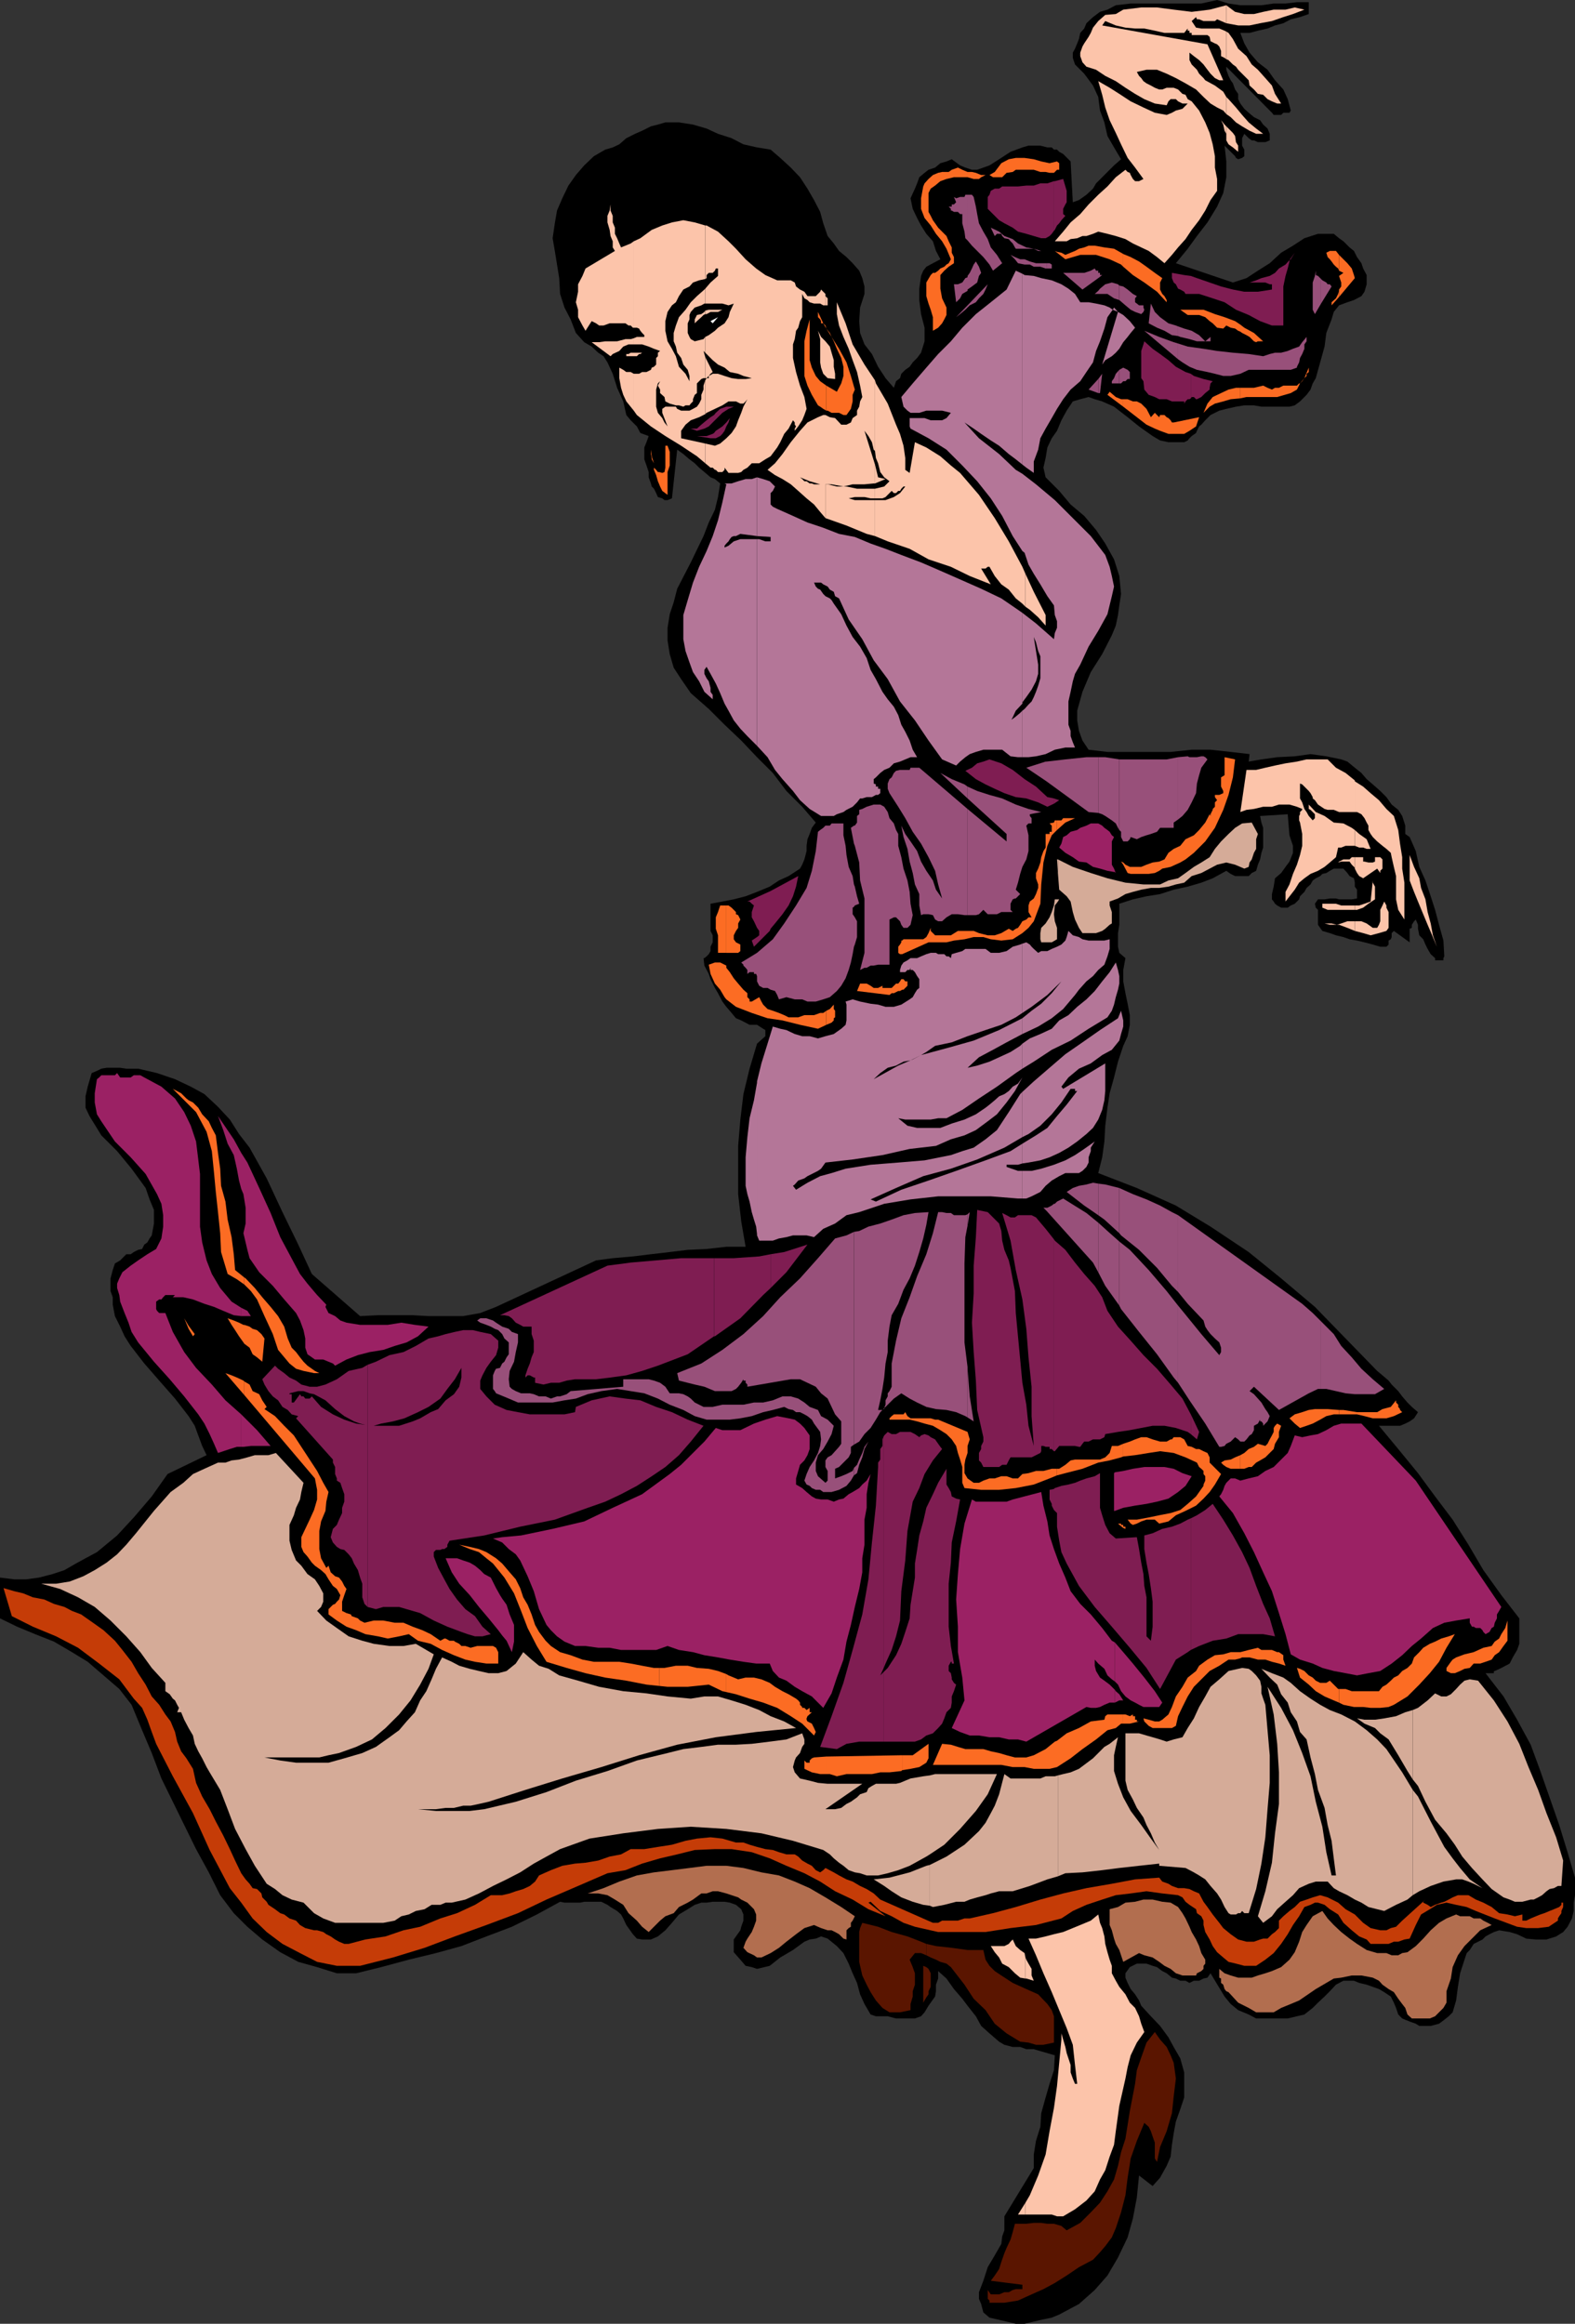
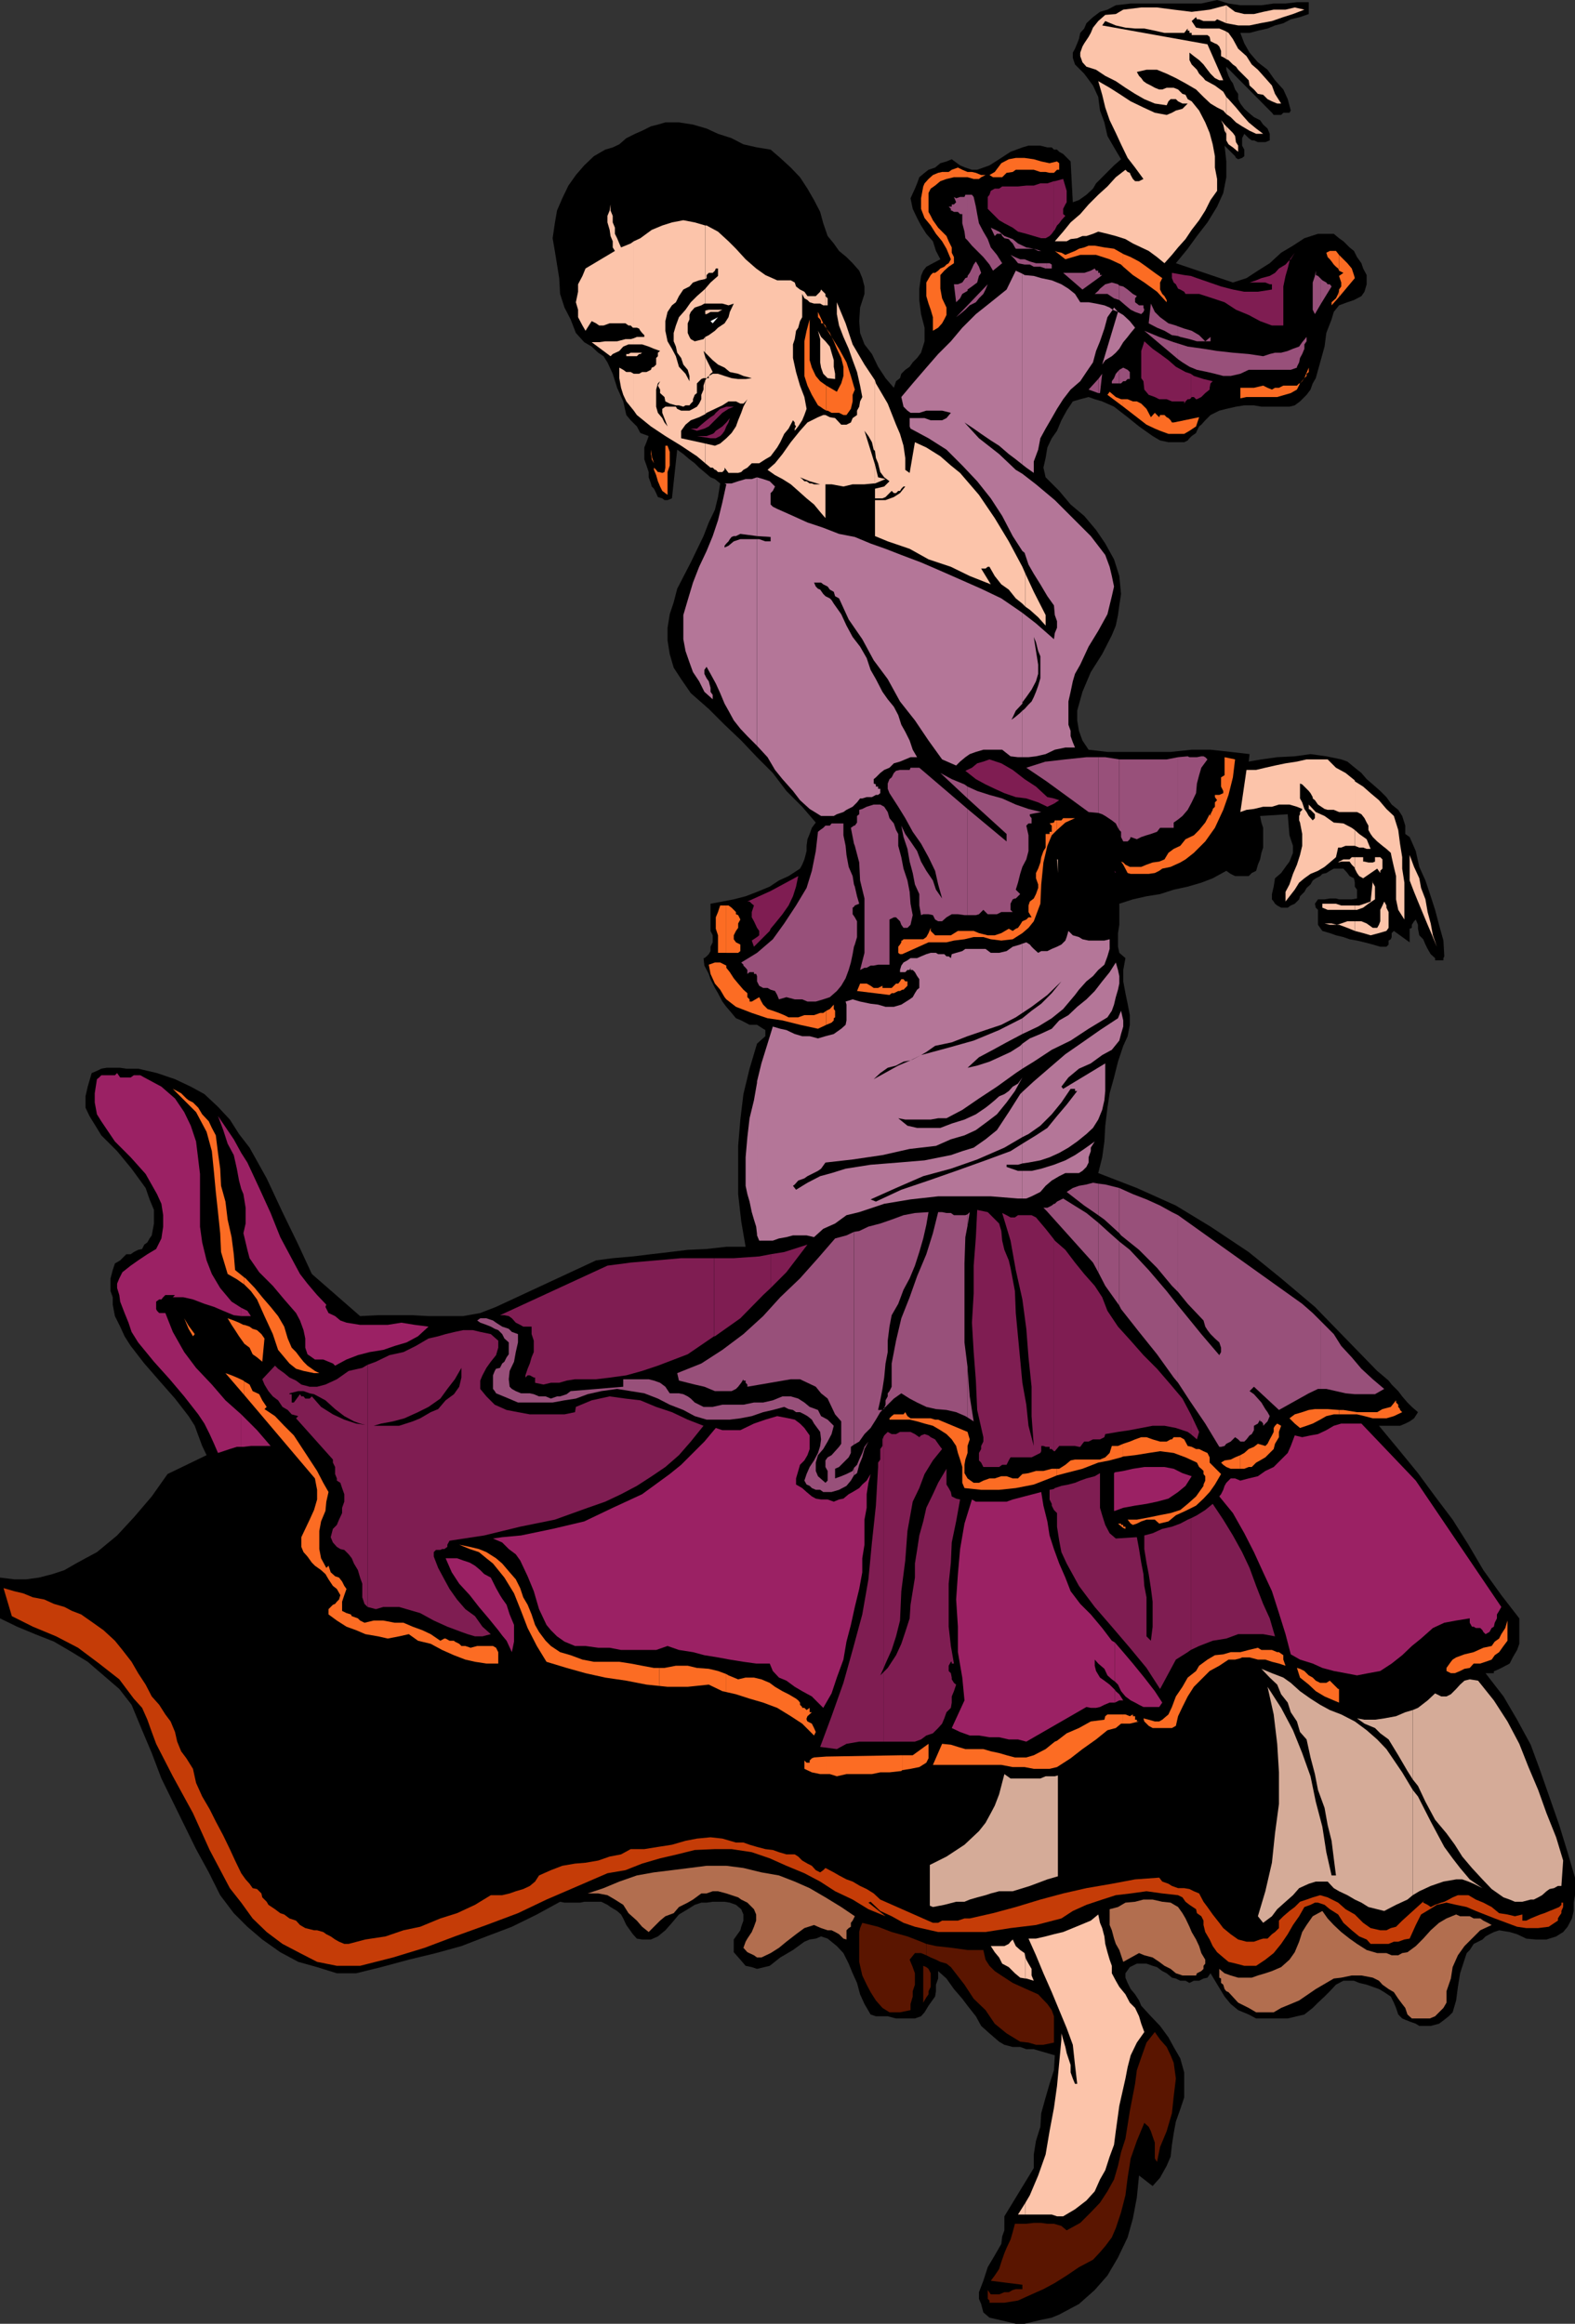
<svg xmlns="http://www.w3.org/2000/svg" width="359.102" height="529.699">
  <rect width="100%" height="100%" fill="#333333" stroke="none" />
  <path d="M298.402.5v2.7l-2 .698-2.101.5-1.7.903-1.898.5L289 6.5l-2.2.5-1.898.5h-2.101l.902 2.398 1.2 2.102 1.898 2.2L289 15.897l1.703 2.403 1.899 2.097 1 2.204.699 2.597-.301.5h-1.398l-.5.5h-1.7l-.402-.5-10.398-10.5v.7l.5 1.402.5 1 .5.699.5 1.398.699 1v1.204l.5 1 .902 1.199 1 .898 1.2 1 1.398.7.699 1 1 .902.5 1.199V32l-1 .398h-1.7l-.898-.398h-.5l-.699-.5-1-1-.5 1v1.7l.5.902v1.5l-.5.398-.902.3-.5-.3-.2-.398-2-2-.398-.403.399 3.602v3.597l-.7 3.602-1.402 3.102-2.2 3.597-2.398 3.102-2.101 2.898L268.1 60l13 4.398 3.102-1 2.598-1.699L289.5 60l2.602-2.398L294.8 56l2.601-1.7 3.098-1h3.602l1.199 1 1 .7 1.402 1.398 1 .801.7 1.403 1 1.398.398 1.2.8 1.5v2.1l-.5 1.7-.699 1-1.699.898-1.5.5-1.902.704-1.2 1.5-.5 1.699-1.199 3.097L302 79l-1 3.602-1 3.597-.7 1.2-.5 1.402-.898 1.199-1.5 1.5-1.199.898L294 92.7h-6.398l-1.7-.3h-2.199l-1.902.3-2.2.5-1.601.403-2 1-1.2 1.199-.898 1-.5.398-.5 1-.199.5-1 .7-.5.5-.402.5-.801.402h-3.598l-1.902-.403-1.7-1-3.097-2.199-2.601-2.097L254 92.699l-2.7-1.199-1.698-.5-1.399-.5-1.902.5-1.7.5-1.398 2.102L242 95.8l-1 2.398-1.2 1.7-1 2.101-.398 2.398-.5 2.204.5 2.199 3.098 3.097 2.602 3.102 3.101 2.602 2.7 3.199 2.097 3.097 2 3.602 1.203 3.8.399 4.098-.399 2.602-.3 2.2-.5 2.402-.903 2.199-2.2 4.3-2.597 4.098-1.902 4.5-1.2 4.301v2.2l.399 2.402.8 2.199 1.403 2.097 4.297.5h14.402l4.801-.5H276l4.602.5 4.3.5-.199 1.704 2.899-.5 3.601-.5 4-.204 3.598-.5 3.601.5 3.399.704 1.402.5 1.7 1.398 1.5 1.2 1.199 1.402L313 178.8l1.703 1.5 1.399 1.398 1.199 1.7 1.5 1.203.902 1.398.7 2.2v1.902l1 .699 1.397 3.2.8 3.602 1.399 3.097 1.203 3.602 1 3.097.899 3.403 1 3.597.199 3.602-.2.398v.5h-1.898v-.5l-1-.898-.703-1.2-.5-1-.5-1.198-.898-.903-.301-1.5v-.898l-.5-1.2-.399.399-.5.8v.7l-.5.2v3.1l-3.601-2.6-.5.5v.902l-.2.5-.5.296v.903l-.5.5h-1.398l-1.703-.5-1.898-.5-1.7-.403-1.699-.296-1.402-.5-1.7-.403-1.398-.5-1.703-.5-1-1.398v-3.403l-.5-.5-.2-.898.7-1h1.5l1.203-.2h1.399l.699.2h2.902l1.2-.2v-2l-.5-.698v-.903l-.2-1-1-.5-.5-.699-.902-1h-2.2l-.898.5-.8.5-.903.2-.5.5-1 .5-.7.5-.5.902-.898.796-.5.903-1 1-.199.699-1 1-.902.398-.7.5h-1.5l-.898-.5-.5-.398-.3-.5-.403-.5v-1.2l.402-1.698.301-1.903 1.399-1.199 1-1.398.898-1.204.8-2v-1.597l-.8-2.403-.398-4.796-6.301.398.3 1.5.399 1.2v4.5l-.398 1.198-.301 1.5-.5 1.204-.399 1.398-1 .5-.699.7h-3.101l-1-.5-1-.7-3.102 1.7-2.598 1-3.101.902-3.2.699-3.101 1-3.098.5-3.101.699-3.098 1v4.8l-.3 1.9v3.1l.3 1.4 1.399 1.198-.5 2.704v2.597l.5 2.7.5 2.402.5 2.597v2.204l-.5 2.597-1 2.2-1.2 3.601-.902 3.602-1 3.597-.5 3.301-.5 4.102-.2 3.597-.5 3.602-.898 3.597 8.801 3.403 8.899 4 7.898 4.8 8.703 5.797 7.399 6 7.699 6.5 7 7.204 7.2 7.398 1.203 1 1.399 1.2.699.902 1.5 1.5.902 1.199 1.2 1.398 1 1 1.398 1.2-.899 1.402-1 .699-1 .5-1.199.5h-4.8l4.398 5.3 4.5 5.5 3.902 5.302 4 5.296 3.598 5.704 3.402 5.796 4.098 5.704 4.101 5.296v5.801l-.5 1.403-1 1.699-.699 1.398-1.902 1-1.5.7h-.2v.5h-1.898l4.098 5.3 3.101 5.301 3.098 5.7 2.203 6 2.098 6 2.199 6.3 1.902 6.2 1.7 5.8v4l-.301 1.7v1.902l-.399 1.699-1 1.898-1 1.2-1.601 1-2.2.703h-2.398l-2.203-.204-2.098-1-1.699-.5-2.402-.398-1.2.398-1 .5-.898.5-.703.704-2 1-.898 1.398-.7.7-.5 1.5-1 3.1-.5 3.098L332 456l-.797 2.7-.902.902-1 .796-1.2.903-1.898.5h-2.601l-.801-.5-1.399-.5-1-.403-.699-.296-.902-.903-.5-1.5-.5-1.199-.7-1.398-1.5-1-1.199-.704-1.402-.5-1.398-.5-1.7-.398-1.199-.5h-2.402l-1.7.898-1.398 1.5-1.203 1.204-1.5 1.398-1.2 1.2-1.898 1.5-1.699.402-2.101.5h-7.2l-1.699-.903-2.402-1-1.7-1.398-1.398-1.7-3.203-5.3-.7 1-.898.199-1 .5h-1.199l-1 .5-.902-.5h-1.2l-1-.5-.898-.2-1.203-1-1-.5-1.2-.902-1-.296-1.398-.5h-2.199l-1.601.796-1 1.403v1l.5 1.199.699 1.398 1 1.204.902 1.398.5 1.2 2.2 2.402 2.097 2.199 1.902 2.597 1.2 2.204 1.5 2.597.898 3.2v5.703l-.898 2.699-1 2.8-.5 2.7-.399 2.597-.3 2.704-.903 2.097-1.5 2.7-1.7 1.902-3.097-2.403-.5 5-.902 4.801-1.2 4.301-2.199 4.602-2.402 4.097-2.898 3.301-3.602 3.2-4.5 2.402-1.7.699-2.398.5-1.699.398-2.101.5h-2l-2.102-.5-1.7-.398-2.198-.5-1.399-1.2-.5-1.902-.5-1.199v-1.5l1-2.602 1-3.097 1.598-2.7 1.5-2.601.199-1.7.5-1.402V505.2l6.703-11v-3.097l.5-3.102 1-3.2.2-3.1 1-3.598.898-3.102 1-3.102.199-3.398-1.7-.5-1.398-.398-1.699-.5H234l-1.398-.5h-1.7l-1.902-.5-1.2-.704-2.198-1.898-1.899-1.7-1.203-2.198-1.898-2.403-1.2-1.597-1.902-2.204-1.7-2.398-1.898-1.7v1.7l-.5 1.398v1.5l-.199 1.204-1.5 2.097-.902 1.5-.801.903-1.398.5H204.3l-1.899-.5h-2.699l-1.203-.403-1.398-2.398-1-2.2-.7-2.601-1-2.2-.902-2.198-1.2-2.403-1.5-1.597-2.097-1.704-1.5-.5-1.203.5-1.398.204-1.2.5-2.601 1.898-2.899 1.7-2.402 1.902-2.898.699-1.2-.403-1.402-.296-1.2-1.403-1.5-1.699v-2.898l.5-.704 1-1.398.2-.8.5-1.4v-1.402l-.5-1.199-1.2-1-1.398-.5-1.199-.199H162.5l-1.398.2h-1.2l-1.5.5-1.601 1-2 1.198-1.598 1.903-1.5 1.699-1.703 1.398-1.598.704h-2l-1.199-.204-.902-1-1.5-2.097-.7-1.5-.5-.903-.898-.796-1.5-.903-.703-.5-1.398-.699h-3.899l-.902.2h-3.598l-1-.2-5.3 2.898-5.7 2.801-5.8 2.2-5.7 2.203-5.8 1.597-6.2 1.5-6.3 1.7-5.7 1.402h-4.402l-4.5-1.403L68 447.2l-4.098-2.2-4.101-2.898-3.399-2.903-3.101-3.097L50.203 432l-2.601-5.2-2.899-5.3L42 416l-2.598-5.3-2.601-5.302-2.2-5.796-2.199-5.204L30 388.602 27.203 385l-3.601-3.102L20 378.801l-3.598-2.2-4.101-2.402L8 372.5l-4.098-1.7L0 368.899v-9.296l3.203.398H6l2.902-.398L12 358.8l2.703-.903 2.598-1.5L19.5 355.2l2.602-1.398L26.703 350l3.797-4.102 4.102-4.796L38.203 336l8.899-4.3-1-2.098-.899-2.403-.8-2.199L43 322.8l-3.098-4-3.601-4.1-3.399-3.9-3.101-4-1.399-2.198-1-2.204L26.203 300l-.5-2.602V295.7l-.5-1.398v-2.903l.5-1.898.5-1.5 1.2-.7 1.398-1.402h1l.699-.5 1-.5.902-.199.5-1 .7-.5.5-.898.5-.7.5-2.703v-3.097l-1-2.403-.899-2.597L30 266.398l-3.297-4-3.601-3.597-2.7-4.403-.902-1.898v-2.602l.5-2.199.902-3.097 1.2-.5 1-.5 1.199-.204h3.101l1.399.204H31.5l4.3 1L39.903 246l3.598 1.7 3.102 1.698 3.101 2.903 2.7 2.898L54.5 258.5l2.402 3.102 3.899 7 3.601 7.699L68 283.699l3.102 6.7 11 9.601 4.101-.2h7.899l3.601.2h7.899l3.898-.7 3.602-1.402 22.8-10.597 3.801-.5 4.598-.403 4.101-.5 4.301-.5 4.098-.5 4.3-.199 4.5-.5H170l-1-5.8-.7-6.2v-11l.5-6 .7-5.8 1.402-5.797 1.7-5.704 1.898-1.699v-1.398l-.5-.301-1.398-.898h-1.7l-1.902-1-1.2-.5-1-1.204-1.198-1.398-.899-1.2-1-1.902L163 225.2l-1-2-.398-1.199-1-1.898-.2-1.704h.2l.5-.398.5-.5.398-.7v-1l.5-1v-1.6l-.5-1V206l2.703-.5 2.598-.5 2.699-.7 2.602-1 2.898-1.198 2.102-1.403 2.199-1 2.601-1.699.5-.898.5-1.204.5-1.898v-1.2l.2-1.5.5-1.198.5-1.403.898-1.199-3.098-3.602-3.601-3.597-3.098-4.102-3.601-3.597L169 168.8l-3.797-3.602-3.601-3.597L157.5 158l-2.2-3.2-1.698-2.6-.899-3.098-.5-3.102v-2.898l.5-3.102.899-2.7.8-3.1 3.098-6 2.902-6 1.2-3.098 1.398-2.903.703-2.898.5-3.102-1.203-1-1-.398-1.398-1.2-1.2-1-1-1-1.199-.902-1.402-1.199-1.399-1-1.199 11.102-1 .398h-.703l-.5-.398-1-.301-.398-.903-.5-1-.5-.5-.2-.699-.5-1.398v-1.2l-.5-1.5-.5-1.402V102l.5-1.2.5-1.402L146 98.7l-.797-1.5-1.402-1.398-1-1.2-.7-3.101-1.398-3.102-1-3.199-1.203-2.597-.898-1.403-1.2-.8-1.5-1.399-1.699-1-1.902-2.102-1.2-3.097-1.398-2.7-1-3.101-.203-3.602-.5-3.097-.5-3.102-.5-2.898.5-3.403L127 48l1.203-2.8 1.399-2.9 1.699-2.402 1.902-2.199 2.2-2.097 2.597-1.5 1.703-.5 1.5-.704 1.598-1.398 2-1 1.601-.7 2-1 1.598-.402 1.703-.5h3.098l3.199.5 3.102.903 2.601 1.199 3.098 1 2.699 1.398 3.102.704 3.101.5 2.2 1.898 2.398 2.2 2.101 2.198 1.7 2.602 1.5 2.602L187 48.3l.703 2.597 1 2.903 1.399 1.699 1.199 1.7L193 58.601 194.402 60l1.5 1.7.7 1.698.5 1.903V67l-1 3.102-.2 3.097.2 2.7 1 2.601 1.699 2.2 1.402 2.902 1.7 2.597 1.898 2.2.5-1.5.902-.7.297-1 .902-.898 1-.7.7-1 1-1 .898-1.203.8-2.597v-3.102l-.8-3.097-.398-3.204v-2.597l.398-2.903.5-1.199.703-.898 1.5-.801 1.7-.898-1-1.903-.7-2.199-1.5-1.7L210 51.399l-.898-1.699-1-2.097-.5-2.403 1-2.199.5-1.2.5-1.402 1.199-1 .902-.699 1.5-.5 1.2-1 1.398-.398 1.199-.5 1.902 1.398 1.2.5 1.5.5h1.199l2.8-1 2.2-1.398 2.601-1.7 2.7-1 1.398-.402h2.703l1.598.403h1l.5.5H241l.5.5.902.5 1.7 1.699.5 9.3 1.398-.5 1.703-1.203 1.5-1.398.7-1.2 1.398-1.402L254 37.7l1.602-1.398L254 33.6l-1.5-2.6-.7-3.102-1-2.699-.398-3.097-1.199-2.602-2-2.7-2.101-2.1-.5-1.5V12l.5-.898.5-1.204.398-1 .3-1.398.903-1 .5-1.2 1.5-1.402 1.598-1.199 1.699-.5 1.902-1 3.399-.398h16.101L277.5 0l2.602.8 2.699.4h4.8l2.801-.4h2.7l2.601-.3h2.7" />
  <path fill="#b47698" d="M172.602 281.3v.302l.5 1.199h3.101l1.399-.5L179.3 282l1.5-.398h3.101l1.7.398 2.101-1.898 2.7-1.204L193 277l2.902-.7 5.7-1.902 6-1 6.3-.699h12l6.2.5h1v-6.3h-1L229.5 266v-.5h2.602l1-.3v-4.5l-2.7 1.698-5.699 2.102-6.703 2.398-6.297 2.204-6.203 2.097-5.797 2.7-1.203-.5 5.8-2.598 6.2-2.7 6.3-1.703 6-2.097 6.2-2.7 4.102-2.402v-10.3l-.5.5L230 253.5l-2.7 4.102-2.597 2.097-2.703 1.903-2.598.796-2.601.903-6 1.199-6 .5-6.301.5-5.7.898-3.198 1-2.602.704-2.898 1.5-2.602 1.597-.7-.898.403-.301.797-.898 1.402-.5.7-.5 1-.5 1.398-.704.703-.5 1-1.398 6.2-.7 6.8-1 6.2-1.402 6-.699 3.398-1.5 3.101-.898 2.598-1.2 2.703-2 2.098-1.601 2.199-2.7 1.902-2.6 1.7-3.098-1 1.398-1.2.7-.902 1-1 .698-1.2.5-1 .903-1.198 1-.899.699-2.203 1.5-2.598 1.2-2.902.902-2.598 1h-5.3l-2.2-.5-2.101-1.704 1.601.301h5.801l1.7-.3h1.898L217.5 254l1.902-1 3.801-2.602 4.098-2.699 4.3-3.097 1.5-1v-5.704l-.5.5-2.199 1.403-2.601 1.199-2.2 1-2.8.898-2.2.5 2.602-2.398 3.2-1.7 3.097-1.698 3.602-1.903v-3.597L227.8 234.8l-5.8 2.399-5.7 1.602-6.3 1.699-1.898 1-.5.2-2.801 1.198-5.598 3.102 1.5-1.398 1.7-1.204 1.898-.5L206 242l1.602-.3 2.398-1.2 1.203-.7 2-1.402 3.797-.796 3.602-1.403 4.101-1.398 3.598-1.2 3.3-1.703 1.5-1v-15.796l-.5.199-1.699.5-1.402 1-1.7.398h-1.898l-1.199-.898h-4.601l-.7.5-1.402.398-1 .301-.2.898-.5-.398h-.5l-.5-.5h-1.398l-.5-.3h-1.199l-1 .3-1.203.5-.898.398h-1.5l-.7.5-.902.5-.5.704-.297 1v.5h1.2l.5-.5h.5l.199-.5v.5h.5l.5.5.5.898.5.7v2l-.5.402-.5.796-.5.903-.7.5L205.5 229l-1.7.5h-1.898l-1.699-.5-1.703-.2-2.398-.5-1.7-.5-1.601.5.199.7v3.602l-.2 1-1 .898-1 .7-.698.5-1.899.5-1.703.5-1.898-.5h-1.7l-1.699-.5-1.902-.9-1.399-.3-1.699-.5-1.203 3.898-1.398 4.5-1 4.102v34.8m0-34.5-.7 4-1 4.098-.5 4.301-.402 4.602v6.5l.402 1.898.5 1.7.5 2.402.5 1.699.5 1.602.2 1.699v-34.5m0-76.801 2.398 2.602 1.703 2.898 1.7 2.102 2.398 2.699 1.601 2.097 2.2 2 2.601 1.602h2.899l.699-.398 1.5-.5.699-.5 1.402-.704 1-1 .7-.898h.5l1-.3h1.199l.902-.5h.5l.5-.4v-1h-.5v-.5h-.5v-.5l-.5-.198v-1l.5-.403 1-1 .899-.699 1.199-.5 1-1 1.402-.398 2.399-1h1.5l-1-1.704-.7-2.097-1-2-.902-1.602-.7-2.199-1-1.898-1.398-1.704-1.199-1.699-1.5-2.898-1.203-2.102-.898-2.699-1.5-2.602-1.7-2.199-1.402-2.597-1.2-2.602-1.698-2.398-.5-.801-.399-.403-1-.5-.5-.5-.703-1-.5-.199-.5-.5-.398-.898h1.601l.5.398 1 .5.5.7.899.5.3 1 .899.5 2.199 4.8 3.102 4.5 2.601 4.801 3.2 4.3 2.8 5.098 3.399 4.301 3.101 4.602 3.098 4.3L218 174.5l.902-.898 1.2-1 1-.704 1.398-.5 1.703-.5h4.297l1.902 1.5 1.7.204h1V162l-.5.5-1.2 1-1 .7-.402 1 .902-1.7.7-1.5 1.5-1.602V139.7l-1-.699-3.801-2.602-4.598-2.199-4.3-1.898-5-2.2L210 128.2l-4.5-1.699-3.598-1.398-3.402-1.204-3.598-1.5-3.601-.699-3.598-1.398-3.601-1.2-3.301-1.5-3.598-1.601-1-.5-.5-.5v-2.602l.5-.5.5-1-1.203-1.199-1.5-.5-1.398-.398V122.2l3.101.2v1H174.5l-1.398-.5h-.5V170" />
  <path fill="#b47698" d="M172.602 122.898H168.8l-1.5.5-1.2 1-.898.403v-.403l.399-.5.5-.5.3-.5.399-.5.5-.199h.5l1-.5 3.8.5v-13.398l-1.199.398H170l-1.7.5-1.5.5h-1.597l.399.2-.899 4.101-1 4.102-1.203 3.597-1.398 3.403-1.7 3.597-1.402 3.602-1.2 4-1 3.398v5.5l.5 2.7.903 2.601.797 2.2 1.402 2.1 1.2 2.4 1.898 1.698v-1l-.5-.699v-.898l-.398-1.5-.5-.7-.5-1v-.902l.5-.699.898 1.602 1.203 2.199 1 2.199 1 2.398.899 1.602 1.199 2.2 1.5 1.902 1.601 1.699 2.2 2.199v-47.102m60.5 150.302H234l1.203-.5 2-1 1.2-1.4 1.398-1.198 1.699-1 1.402-.704H246l.8-.5.903-.898.5-1v-1.2l.5-1.402v-.796l.899-1.403-2.399 1.7-2.101 1.402-2.2 1.199-2.601 1-2.899.898-2.199.5h-2.101v6.301m0-7.999 1.398-.2 2.703-.5 2.098-.7 2.199-1 2.102-1.198 2-1.403 2.101-1.699 1.5-1.398 1.2-1.903.898-2.199.5-2.2.199-2.1v-6.302l-9.598 5.801-.402-.5 1.602-2.097 2.398-2 2.703-1.204 2.598-1.898 2.199-1.2 1.703-2.1.399-1.5.5-1.7v-1.398l-.5-2.204-.7 1.704-4.101 2.699-4 2.8-3.899 2.7-3.601 3.097-3.598 3.102-2.601 2.398V259.2l1.398-.699 2.703-1.898 2.598-2.602 2.199-2.7 2.102-3.1h1v.5h.5l-2.399 3.1-2.203 2.598-2.2 2.704-2.597 1.699-3.101 1.898v4.5m0-21.598 2.601-1.602 4.098-2.7 4.3-2.1 4.102-2.7 4.297-2.602 1-1.5.5-1.398.402-1.7.5-1.698.301-1.403V222.5l-.3-1.398-.5-1.704-1.403 2.204-1.7 2.097-1.698 2.2-1.899 1.902-2.101 1.699-2 1.898-2.102 1.204-1.7 1.898-2.597 1.2-2.402 1-1.7 1.198v5.704" />
  <path fill="#b47698" d="m233.102 235.7 3.601-1.7 3.098-1.898 2.601-2.102 2.7-3.2.898-1.198 1.703-1.903 1.5-1.199 1.2-1.398 1.398-1.204.699-1.898.5-1.7v-2.198l-1.2.296h-3.597l-1.402-.296-.801-.5-1.398-.403-1-1-.399 1.403-.3.796-.903.903-1 .5-1.2.5-1 .5h-1.398l-.699.398-1-.898-.5-.5-.402-.5-.801-.5-.898.3v15.797l2.101-1.398 3.598-2.7 3.199-3.1-2.2 2.698-2.398 2.403-2.199 1.597-2.101 1.704v3.597m0-63.097h1.398l1.703-.204 2.2-.5 2.097-1 2.402-.5h2.2l-.5-1.199-.5-1.398v-1.2l-.5-1.402v-5.3l.5-2.2.5-2.398.5-1.7 1.199-2.101 1.902-4.102 2.2-3.597L252.5 140l1-4.102.5-2.199-.5-2.398-.5-2.102-1-2.699-3.297-4.3-4.101-4.098L240.5 114l-4.297-3.602-3.101-2.398v17.602l.5.398.898 2.7 1.203 2.1 1.5 2.4 1.598 2.698 1.5 2.102.199 2.2.5 1.402v1.5l-.5 1.199-.2 1.398-4.097-3.597-3.101-2.403v20.403l.898-1.204 1.203-1.699 1-1.898.5-1.7V151.5l-1-6.3.5 1.198.5 2 .5 1.204v5l-.5 1.699-.5 1.398-.5 1.2-.5 1-.703.703-.898 1-.5.398v10.602m0-64.602-1.5-.898-3.801-3.602-4.598-3.602-3.3-3.597L222 97.699l1.703 1.2 2.2 1.5 1.898 1.203L230 103.5l1.602 1.2 1.5 1.198v-43.5l-1.5-.699L229.5 66l-3.598 2.898-3.402 2.704-3.098 3.097-2.601 3.102-2.899 2.898-2.699 3.102-3.101 3.597L205.5 90.5l.5 2.2.902.902.7.5h2l1.601-.5h3.598l2 .5-1 1.199-1 .5h-2.598l-1.402-.5h-3.399v1.898l.2.5 4.101 2.2 4.098 2.601 3.601 3.602 3.399 3.597 3.101 3.903 2.598 4 2.402 4.597 2.2 3.403V108" />
  <path fill="#b47698" d="m233.102 105.898.898.704 1.703 1.199v-2.602l1-2.699.5-2.602 1.2-2.199 1.398-2.398L241 93.199 242.402 91l1.7-2.2 2.199-1.902 1.402-2.097 1.5-2.2.7-2.601.898-2.2 1-2.902.699-2.597 1.203-1.7-.703-.5-1.2-.5-1.898-.402-1.699-.3h-1.902L245.1 67l-1.5-1.2-1.601-1-2.2-.902-2.398-.5-1.699-.5-2.101-.199-.5-.3v43.5m20.602-35.297 1.2.5-.903-1zm0 0" />
  <path fill="#b47698" d="m254.902 71.102-3.601 12 .699-1 1.5-.903.902-.8.801-.899.899-1.5 1-1.2.699-.902 1-1.199-1.2-1.5-1.5-1.398-1.199-.7" />
  <path fill="#fff" d="m162 73.2 1.703-.9-1.203 1.4zm0 0" />
  <path fill="#fcc4aa" d="m327.602 215.8-.899-2.198-1.203-2.801-1-2.403-1.2-2.898-.898-2.2-1-2.6v-5.802l1 2.704 1.2 2.597.398 2.2 1 2.601.5 2.898.703 2.602.5 2.7.899 2.6M144.5 93.602l.703 1 3.2 2.597 3.3 2.2 3.598 2.203 3.601 2.398 1.899 1.602v-4.5l-5.5-1.204V98.2l1-1.398 1.199-1 1.902-.7 1.399-.703V86.7l-.399 1.2v.902l-.5 1.199v1l-.5 1-.5.7-.902.5-.797.402h-1.902l-.899-.403-.3-.5h-2.399l-.703.5v.903l1.203 3.097-.703-.898-.5-1-1-1.2-.398-1.402v-3.898l.398-1.403.5-.5-.5 1 .5.903v.8l1 .899.203 1 1 .5 1.399.398h.699l1 .301.5-.3h.902l.297-.4.5-.5V91l.402-1 .5-.398v-2.204l1-1 .5-.199h.399v-4.8L160.402 80l.399.398v-3.597l-.399.5-2 .5-.902-.5-.297-.5-.402-.903V73.7l.402-.898v-1l.297-.7.902-1 1.5-.5.7-.402h.199v-3.398l-.2.199-1.699 1.5-1.402 1.398-1.2 1.704-1.5 1.699-.698 1.898-.5 1.7v1.9l.5 1.199.3 1.398.899 1.204.5 1.5 1 1.199.402 1.398v1.2l-.902-1.7-1.5-1.597-.7-2.403-.898-1.699-1-1.7-.5-2.402V73.2l.5-2.097 1-1.5.899-.704.699-1.398 1-1.5 1.402-.7.797-.902 1.402-.5 1.399-.296V51.398l-2.399-.699-2.601-.5-2.598.5-2.203.7-2.398 1L146 54.3l-1.5.699v19.7h.703l.5.198.297.5.402.5.5.5v.403h-1.699l-.703.3v1.4h1.902l1.5.5 1.2.5 1.398.5-.5.398v.801l-.398.403v1.5l-.5.5-.5.199-.2.5-1 .5h-1l-.699.398H144.5v8.403" />
  <path fill="#fcc4aa" d="m144.5 85.2-.7-.4h-1l-.698-.5-.899-.5v2.4l.399 2.198.5 1.602.699 1.5 1.699 2.102v-8.403m0-3.999h.703l.5-.5H146l.402-.302H144.5v.801m0-.801h-.7l-.5.301h-.5v.5h1.7v-.8m0-3.297-.7.199h-1.198l-1.899.5H138l-1.398.199h-1.7l4.301 3.2.5-.5 1.5-.7.899-1 1.199-.5h1.199v-1.398m0-22.102-.7.5-2.198.898-.399-.898-.5-1.2-.5-1v-1.402l-.5-1.199v-1.5l-.5-1.199v-1.398L139 48l-.5 1.2v1.5l.5 1.698.203 1.403.5 1.199v1.398l.5.801-6.703 4-.7 1.7-1 1.902V66.5l-.5 2.398.5 1.704V72.3l1 1.898.7 1.2 1.402-2.2 1 .5.7.5h1l1.398-.5h3.602l.699.5h.5l.5.5h.199V55m16.3 50.602 1.2 1h.5l.5.5h.203l.5.5h1l.5-.5v-.5l.899 1.199h2.199l.699-.2.5-.5.902-.5 1-1h1.7l1.398-.902 1.203-.699 1.5-2 .7-1.2.898-1.902 1-1.199 1-1.898.402.5v.5l.297.398-.297.5v.5l.797-1 .902-1.398.5-1.2.5-1.402-.5-2.699-1-2.602-.902-3.097-.7-3.2V78.5l.403-1.2.297-1.902.5-.699.402-1.5.5-.898V67l.5 1 .7.398.5.5 1 .301H187l.703.403h.5V67l-1-1-.203.5-1 1h-1.898l-.7-1-1-.5-.902-.7-.297-.902-.902-.5h-3.098L174.5 62.7l-2.098-1.5L170 59.102l-2.2-2.403L166.103 55l-2.399-2.2-2.601-1.402h-.301v12.204l.3-.204V62.7l.5-.5h.899l.5-.5.203-.5h.5v1.7l-1.703 1.5-1.2 1.402V69.2h3.903l1.399.403 1.199-.403-.899 1.903-.3 1.199-.899 1.398-1.5 1-.703.7-1.398 1-.801.402v3.597l.3.301 1.399 1.403 1.203 1 1.5.699 1.2 1 1.898.398 1.199.5 1.902.5-1.402.2h-1.7l-1.5-.2-1.597-.5-1.5-.5H162.5l-.898.5v.5h-.5l-.301.5v7.7l.3-.297L163 93.2l1.703-.8 1.399-.899h1.699l1 .5h.699l.5-.5.402-.5-.902 1.7-.5 1.402-.7 1.699-.5 1.398-1 1.5-1.198 1.2-1.399 1.203-1.203.5-2.2-.5v4.5" />
  <path fill="#fcc4aa" d="M160.8 86.2h.302l.5-.5.398-.5.5-.4-1.7-3.402V86.2m0-14.598h.302l.898-.5h1.703l1-.5h-3.101l-.801.199v.8" />
-   <path fill="#fcc4aa" d="m160.8 70.8-.198.302-.7.5-1 .199-.5 1v.898l.5-.5 1-.898.5-.5.399-.2v-.8m27.402 47.301L193 119.8l4.602 1.898 1.898.5V114h-4.598l-1.402-.398 1.402-.301h2.2l1.398.3h1v-2.203h-4.098l-2.402-.5h-2.2l-2.097-.5h-.5v7.704" />
  <path fill="#fcc4aa" d="M188.203 110.398h-2.601l-.5-.199h-.5l-.7-.5h-.5l-.5-.5-.5-.398 2.2.898 2.398.7h1.203V94.601h-.5l-1.203.5-2.398 1.199-1.7 1.898-2.101 2.602-1.899 2.699-1.699 2.102-1.703 1.5 1.703 1.199 1.7.898 1.898 1.2 1.699 1.5 1.902 1.703 1.7 1.398 1.398 1.7 1.203 1.402v-7.704m0 .001h1.399l2.699.5 2.101-.5h2.7l2.101-.199h.297v-4.3l-2.398-7.7.898 1.2.8 1.402.403 1.699.297.3V86.7l-2.398-3.598-2.7-4.602-1.601-4.8-2-4.802v2.704l.5 2.597 1 2.602L193.5 79.5l.902 2.602 1 2.699.7 3.097.5 2.602-.5 1-.2 1.2-.5.902v1l-1 .699-.402 1-1 .5h-1.2l-1.398-1.5-1.199-.2-1-.5v15.797" />
  <path fill="#fcc4aa" d="m188.203 85.7.5.5 1.7.198V85.2l-.301-1.597v-1.5l-.5-1.704-.399-1.398-1-1.2v7.9m0-7.901-1-1-.703-1.402.5 1.903v5.3l.203 1.2.5 1.398.5.5v-7.898m0-8.199h.5V68l-.5-.5v2.102M199.5 122.2l2.902 1.198 5 1.704 4.301 2.398 5.098 1.7 4.3 2.1 4.801 1.9-2.199-3.598h1l.5-.403h.399l1.199 2.102 1.5 1.898 1.699 1.2 1.602 2 1.5 1.203.699.699v-7.5l-.7-1.602-3.101-5.8-3.2-5.297-3.597-5.301-4.3-5-2.102-1.7-2.399-2.101-3.199-2-2.601-1.2-1.2 7-1-.698v-2.704l-.402-2.796-.797-2.704-.902-2.097L202.402 92l-2.699-4.602-.203-.699v16.102l.203 1.597.5 1.204.5 2 .899 1.199 1.199.898-1.2 1.2-2.101.5v2.203h1.703l.7-.301 1.398-1.403.5.5h.5l.5-.5h.402l.297-.5.5-.5h.402l-1.199 1.5-1.402.903-1.899.699H199.5v8.2" />
  <path fill="#fcc4aa" d="m199.5 110.2 2.402-1-1.699-.4-.703-2.902v4.301M233.8 504.8h6l1.2.4h1.402l2.7-1.598 2.601-2 1.899-2.102 1.199-2.7 1.199-2.1 1-3.098 1-2.704.402-3.097.801-5.801 1.399-6.2.5-2.6.699-2.7 1.402-2.898 1.7-2.403-.7-1.898-.5-1.7-.902-1.902-1.2-1.199-1-1.898-1.398-1.704-.8-1.398-.903-1.7v-1.698l-.5-1.403-.5-1.699-.5-1.898-.2-1.704-.5-1.898-.5-1.2-.398-1.902-1.699 1.403-2.402 1-1.7.699-2.199.898-2.101.5-1.899.5-2.199.5H234.5l1.703 3.801 1.7 4.102 1.898 4.3 1.699 4.098 1.703 4.102 1.399 3.8.5 4.598.5 4.301h-.5l-.5-1.2-.5-1.402V470.7l-.5-1.5-.399-1.199-.3-1.398-.5-1.704L242 463.5v1.398l-1 10.602-.7 5-1 5.3-.898 5.302-1.699 4.796-1.902 4.5-1 1.704v2.699" />
  <path fill="#fcc4aa" d="m233.8 502.102-1.698 2.699h1.699zm0-51.102h.2l1.703.5-.5-1.2v-1.5l-.703-1.198-.5-.903-.2-.5V451" />
  <path fill="#fcc4aa" d="m233.8 446.2-.198-1-1-.7-1-.898-.7-1.5-.5.5-.402.5-1 .5h-3.098l.899 1.398 1 1.2.699 1.402 1.5.796 1.402 1.403 1.2 1 1.199.199v-4.8m-.001-307.9 1 .7 1.903 1.7 1.7 1.902v-2.403l-2.7-5.3-1.902-4.098v7.5M279.602 30.5V32l.5.898 1 .704 1.199 1v-1.403l-.5-.8-.2-1.399-.5-.7-1.5-1.5v1.7" />
  <path fill="#fcc4aa" d="m279.602 28.8-.399-.402-.8-1-.903-.699.902.7.5 1 .301 1.402.399.699v-1.7m0-2.8 1 .7 1.199 1.198 1.402.903 1.7 1 1.5.699H288l-1.598-1.2-1.699-1.402-1.5-1.699-1.402-1.699-1.7-1.898-.5-.5V26" />
  <path fill="#fcc4aa" d="m279.602 22.102-.7-1.204L277 19.5l-2.2-1.2-.398-.5-1-1-.5-.902-1.199-1.199-.5-1V12l1 .8 1.2.9 1 1 .898 1.198.699.903 1 1 1 .5h.902l-3.601-8.2-24-4.3.699-1 2.402 1 2.2.5 2.199.199h2.101l2.399.5 2.199.5h4.5l.8-1V7h.403v.5h.5V8h3.598l.5.398.199 1 1 .5.5.204.5.5.402 1V12.8l.801.398.399.301V7.2l-.399-.2L278 6.5h-4.098l-1.199-.2-1-1.5 1-.902.2.5h.5l1 .403H277l.5-.403 2.102.903V1.199l-3.801 1-4.098.5-4.101-.5-3.801-.5h-3.598l-4.101.5-1.7 1-2.402.2-1.598 1.402-1.199 1.5-.5 1.199-.5.898-1 1.5-.402.704-.5 1.398v.8l.5 1.4.902 1 2.2.698L252 17.301l2.402 1.199 2.2 1.5 2.199 1.398 2.101 1.204 2.399 1L266 24l.402-.898.5-.5h1.2l.5.5 1 .5h1.199l-1.2 1.199-1.5.398-.898.5-1.203.5-2.7-.5-2.597-1.199-2.902-1.398-2.598-1.704L253 20l-2.598-1.5.899 3.102L252 24.5l1 2.898 1.402 2.903 1.2 2.597 1.5 3.102 1.699 2.2 1.902 2.6-1 .5h-.902l-.5-.5-.5-.902-.2-.5-.5-.199-.5-.5-2.199 1.7L252.5 42.5l-2.098 1.898-2.199 2.204-1.902 2.199-2.2 1.898-1.699 2.102L240.5 55h2.703l.899-.5 1.5-.2 1.199-.5h.902l1.5-.5 1.2-.5 2.097.5 1.902.5 2.2.7 1.699 1 1.902.898 1.7.801 1.898 1.403L265.5 60l1.703-1.898 1.399-1.704L270.3 54.5l1.402-2.102 1.7-2.199L274.8 48l1.2-2.398 1.5-2.102v-2.7l-.5-2.6v-2.598l-.5-2.704-.7-2.597-1-2.403-1.398-2.699-1.699-2.097-.902-.5-.5-1-.7-.204-1-1-1-.398H266l-1 .398h-.7l-1-.398-.898-.5-1-.5-.699-.5-.5-.7-.5-.5-.5-.902 2.2-.5h2.398l2.199.903 2.102 1L270.3 19l2.402 1.398 1.7 1.704 1.597 1.5 1.5.898 1.402.7.7.8v-3.898" />
  <path fill="#fcc4aa" d="m279.602 13.5.5.2 1 1 .699.5.5.698 2.402 2.403.2 1.199 1 .898.898 1 1.199.204 1 1 1 .5 1.203.5h.899l-1.399-2.204L290 19.5l-1.5-1.7-1.7-1.902-1.398-1.199-1.199-1.898-1.902-1.7-1.2-2.203-1-1.398-.5-.3v6.3m.001-8.2 2.699.5h2.601l2.399-.5L290 4.8l2.602-.902L294.8 3.2l2.601-1-2.199-.5-2.101.5h-2.7L288 2.7l-2.098.5h-2.199l-2.101-.5-2-1.5v4.102m29.3 206.898 1.899.5 1.699.5 1.902-.5 1.7-.5.5-.7v-3.602l-.5-1v-.5l-.5-.898-.399.898-.5 1V210l-.3.8-.403.7h-1l-1.398-1-1.2-.5h-1.5v2.2" />
  <path fill="#fcc4aa" d="M308.902 210h-1.699l-1.402.5-1 .3h.5l1.902.7 1.7.7V210m-.001-2.602h.5l1.399-.5L312 206l1.5-1v-2.898l-.5-.903v-.5l-.5 4.801-1.398.5-1.2.398h-1v1" />
  <path fill="#fcc4aa" d="M308.902 206.398h-3.101l-1.2-.398H301.5v.898l1.203.5h6.2v-1m-.001-8.598v.2l.5 1 .5.7.899.5L314 198l.703 1v-.5l.5-.5v-2.102l-.5-.5H313.5v1l-.5.204h-1l-.898-.204h-.301v-1h-1.899v2.403" />
  <path fill="#fcc4aa" d="M308.902 195.398h-.699l-.5.5h-1.402l-1 .5-.2.204.7-.204h1.902l.5.704.7.699v-2.403m-.001-2.598 1 .4h.899l.8.3h.899l-.898-2.2-1.7-1.198-1-.903v3.602" />
  <path fill="#fcc4aa" d="m308.902 189.2-.699-.5-1.902-1-2.2-.2L302 186l-2-.898-1.598-1.704v1l.399.204 1 1v.898l-.5.5-.899-1-.5-.898-.5-.704-.5-1.5-.5-.898v-3.398l.5.199 1.5 1.5.399.5.5.898V182l.5.398.699 1 1.5 1 .703.204h1.399l1.199.5h3.601v-7.204l-2.101-1.699-2.2-1.199-1.898-1.898h-4.8l-2.2.5-2.601.398-2.399.5-2.203.5-2.098.5h-2.199l-1.402 9.602 1.402-.5 1.7-.204 2.097-.5h2l1.602-.5H294l1.703.5 1.2.5v.204l-.5.5v.5l-.2.398v1l.2.5.5 2.602v2.699l-.5 2.097-.7 2.204-.902 2.097-.801 2.403-.898 1.699v2.199l2.101-2.7 1-1.6 1.2-1 1.398-1 1.699-.7 1.5-.898 1.203-1 1.399-1.204.5-2.199h.699l1-.398h2.101v-3.602m0-4.097h.5l1 .5.7.898.5 1 .398.7v1l.5.902.5.699 1 1 1.203 1 .899.699 1 .898.199 1 .5 2.204.5 2.097V205l.5 2.398 1.402 2.204v-8.403l-.5-3.199v-2.602l-.5-3.097-.402-3.102-1-3.199-1.7-1.602-1.699-2-1.902-1.597-1.7-1.5-1.898-1.2v-.203 7.204M314.703 199l.5.2-.5-.2m-9.903 11.8-1.198-.3H302l1.203.3h1.598" />
  <path fill="#7f1d52" d="m83.8 366.3 1.903.5 1.7-.5H91l1.703.5 3.098.9 3.101 1.698 3.098 1.403 3.203 1.199 1.399.5 1.699.5H110l1.902-.5-1.902-1.7-1.7-2.402-2.198-1.597-1.899-2.2-1.703-2.402-1.2-2.199-1.398-2.602-1-2.597v-1l.5-.5h1l.399-.2h.5l.699-.5v-.5l.5-.902 7.902-1.199 8.2-2 7.898-1.602 7.5-2.699 4-1.398 3.602-1.7 3.601-1.902 3.399-2.199 3.101-2.102 3.098-2.699 2.699-3.097 2.902-3.602-3.601-1.398-3.598-1.704-3.601-1.199-3.602-1.5-3.398-.398-3.602-.5-4.098.898-3.601 1.5-.2 1.2-2.398.5h-7.902l-2.7-.5-2.601-.5-2.7-1.2-1.898-1.898-1.402-1.7V314.7l.5-1.199.902-1.7 1-1.402 1.2-1.5.5-1.699v-1.597l-1.7-1.5-2.402-.5-1.7-.403h-2.198l-1.899.403-2.101.5-1.7.5-2.199.5-2.902 1.699L92 308.199l-3.2.7-3.097 1.5-1.902.703V325h1.402l1.7-.5 2.699-.5 2.601-.7 3.098-1.402 2.402-1.199 2.7-1.898 1.597-2.2 1.703-2.203 1.5-2.597V314l-.5 2.102-1.203 1.699-1.898 1.398-1.7 2-1.699.7-2.402 1.402-1.7.699L91 325h-7.2v41.3" />
  <path fill="#7f1d52" d="m83.8 325-.5-.2-2.097-.3-2.703-.898-2.598-1.204-2.699-1.699-2.101-2.398-.5.5h-1l-.399-.5h-.5l-.3-.5L67 319.699h-.5v-1.898H66v-.2l2-.5h1.203l1.399.5 1 .2 2.601 1.398 2.2 2 2.097 1.602L80.703 324l1.399.5 1.199.3.5.2v-13.898l-1.2.699-3.101.699-2.7 1.898-2.597 1.204-1.902.5h-1.7l-1.898-.5-1.203-.903L66 314l-1.2-1-1.398-1-.699-.7-2.902 3.098.5 1.204.902 1.5 1 1.199 1.2.898 1 1.5 1.199.7.898 1 1.5.402-.5.5 8.402 9.398v.7l.5 1V336l.399 1v.5l.8.5.399 1.2.5 1.402v1.699l-.5 1.398v1.2l-.7 1.5-.5 1.203-.898.898-.5 1.898.5 1.204.899 1 .8.5.899.199 1 1 .703.898.5 1.2.899 1.5.5 1.703.5 1.398v3.102l.5 1.5.699.699V325m78.999-20.398h.2l5.8-4.102 5.2-5.3 1.703-1.598v-7.704l-2.601.5-5.801.403h-4.5v17.8" />
  <path fill="#7f1d52" d="M162.8 286.8h-7.5l-5.698.5-5.801.5-5.301.7-24.5 11.3h1l1 .2.703.5.899 1 1 .5.699.398h1.902v1.704l.5 1.5v2.597l-.5 1.2-.402 1.402-.5 1.199-.5 1.5v.5l.5-.5h.5l.902.5H122v1.2l1.902.402 1.7-.403h1.898l1.703-.5 1.899-.3h4.8l3.301-.399 3.598-.5 3.601-1 3.598-1.2 6.8-2.6 6-4.098V286.8m0-186.902h.403l1-.5.5-.5.5-.699.399-1 .5-.898.3-1 .899-.7-.899.7-.8 1-.899.898-1.5 1-.402.5v1.2M162.8 98.7l-.3.198-1.398.5h-2.2l3.098.5h.8V98.7m0-2.7.2-.2.703-.698 1-1 1.399-.903 1.199-.5h-1.7l-1.398.5-1 .903-.402.5V96m-.001-1.398-.8.5-.898.699-1.2 1-1 .898H157.5l1.402.5 1.7-.5 1-.5L162.8 96v-1.398m12.903 199 3.598-3.602 4.8-6.3-5.3 1.698-3.098.5v7.704m0-81.902 1-1.2 1.7-2.102 1.398-2 1-2.097.699-2.2.5-2.402-6.297 3.403v8.597m0-8.597-5.3 2.398h.5l.5.5.5.398-.5 1.5v1.204l.5.898.699 1.5.5.7v1l-.5.402-1.2.796.5 1.403 1.7-1.7 1.898-1.902.203-.5v-8.597M201.402 397h7.2l1.398-.5 1.203-.898 1.5-.5 1.2-1.204.898-1 .5-1.199.5-1.398 1-1 .199-1.2V386.7l.5-1.199.5-1.5-.5-.398-.5-.801v-.403l-.2-1-.5-.5V379.7l.5-.898h.2v.398h.5l-.7-4-.5-4.398V361l.5-4.8.2-4.598 1-4.801.902-5-.902-.2-1-.5-.2-1-.5-.902-.5-.8V334.8l-1.897 3.2-1.199 2.602-1.5 3.097-.703 3.102-.898 3.199-.5 3.3-.5 3.098v3.204l-.5 3.097-.5 3.102-.2 3.097-1 3.102-.902 2.7-1.2 2.6-1.898 2.9-1 1V397" />
  <path fill="#7f1d52" d="m201.402 381.2-.699.698.7-1.5v-52.796l-.2.5v1.5l-.5.699v2.398l-.5.7v1l-.5 8.8-.902 8.403L198 360l-1.398 8-2.2 8.102-2.101 7.5-2.7 7.597-2.601 7 3.8.5 2.2-1.199 2.902-.5h5.5v-15.8" />
  <path fill="#7f1d52" d="m201.402 380.398.5-1.199 1.399-3.097 1-3.102.902-3.602.297-6.699.902-7 .5-6.699 1.2-6.7 1.5-3.1 1.199-3.2 1.902-3.102 2.098-2.597-.399-.5-.5-.7-.699-1-1-.5-.5-.402-.902-.3-.801.3-.398.403-1-.704-1-.5h-2.399l-.902.5h-1l-.899-.5-.8.801-.2.403v52.796M240.3 344.2l.7.698V348l.5 3.2.5 2.6 1.203 2.598L246 361.5l3.602 4.8 3.898 4.5 4.102 4.802 3.8 4.597L264.5 385l3.602-6.7 2.699-1.698.699-.5v-30l-.7.296-1.698.903-1.899.699-2.203.5-2.2 1-1.898.5v3.102l.5 3.097.5 2.602.5 3.199.399 3.102v5.699l-.399 3.199-1-1v-8.898l-.5-2.602-.199-2.7-.5-2.6-.5-3.098-.5-2.704-4.8.301L253 349.5l-1-1.898-.7-2.204-.5-1.699v-7.898l-1.198.699-1.899.5-1.402.5-1.2.5-1.5.398-1.601.301-1.5.5-.2.2v4.8m0-4.801-1 .204v2.199l.5 1v.398l.5 1v-4.8m0-8.599h.2l1-1.198h3.602l.898.199h.3l.5-.7.403-.5h1l1-.5h1.598l1-.5.199-.703 2.902-.5 2.7-.398 2.601-.5 2.598-.5h2.699l2.602.5 2.699.898.699.5v-4.5l-1.898-3.597-2.7-3.2-3.101-3.601-3.098-3.102-2.902-3.296-2.899-3.204-2.402-3.597-1.2-3.102-1.698-2.597-2.399-2.704-2.101-2.597-2.2-2.903-2.402-2.097-.2-.301v48.3" />
  <path fill="#7f1d52" d="m240.3 282.5-1.898-2.398-2.199-2.602-1-.5h-3.101l-.7.5h-1l-.902-.5-1-.5 1.902 6.3 1.2 6.7 1.5 6.7.898 6.698.5 6.5.703 6.704v6.699l.5 6.8L234.5 325l-.5-4.8-.898-5-.5-5.302-.5-5.296-.5-5.301-.2-5-1-5.301-.402-1.7-1-2.402-.5-2.097-.2-2.2-.5-1.703-2.597-2.597-2.402-.5L222.5 282l-.5 6.5v6.3l-.398 6.7.398 6.7.5 6.5.3 6.698 1.403 6.204v1l-.5 1v.699l-.5.898v1.7l.5.5.5 1h3.598l.699-.5h1l.5-1 .402-.7h4.801l2-1 .2-.398v-1.2h.5l.5.2h.898v.5h.5l.5.5V282.5m-.001-99.3 1.2-.802-1.2-.398Zm0 0" />
  <path fill="#7f1d52" d="m240.3 182-1.5-.3-2.597-2.4-2.601-1.698-2.7-2.102-2.601-1.5-2.7-.898-1.398.5-1.402.398-1.2 1-1.5.7 2.399 1.902 2.203 1.199 2.098 1 2.199 1 2.602.898L234 182l2.703.898 2.098 1 1.5-.699V182M240.3 52.602l.2-.204.5-1 .5-.5.5-.699.902-1-.5-.398v-1.2l.5-1 .301-.5V43.5l-.8-2.7-1.903.5h-.2v11.302" />
  <path fill="#7f1d52" d="m240.3 41.3-1.5.5h-1.597l-1.5.5H234l-1.898.2H228.5l-.7.5h-1l-.898.5-.3.898-.399.5v2.704l2.598 2.597 1.199.7 1.902 1 1.2.902 1.898.5 1.703.5 1.7.5h1l.898-.5.5-.5.5-.7v-11.3M271.5 376.102l1.902-.903L276.5 374l3.102-.5 2.699-1H288l2.703.5-1.203-4.102-1.5-3.296-1.598-4.102-1.5-4.102-1.699-3.597-2.101-3.801-2.2-3.602-2.402-3.597-1.7 1.398-1.898 1.2-1.402.703v30m0-49.204 1.402 1.204.5-1.704-1.699-3.597-.203-.403v4.5m0-236.098.203-.3h.5l.5.5h.2l1-.5.898-.898 1-.801v-.403l.199-1 .5-.5-2.098-.5-2.199-.699-.703-.5v5.602" />
  <path fill="#7f1d52" d="m271.5 85.2-1.2-.4-2.198-1.198-1.7-1.5-1.902-1.403-1.7-1.199-1.898-1.7-.199.7-.5 1.5v6.2l.5.698.2 1.903 1 1.199 1.398.5 1 .5H266l1.203.5H270v.5l.3-.5.5-.5h.403l.297-.2v-5.6m0-18.2h1.902l3.098 1 2.703.898 2.598 1.704 2.902 1.199 2.598 1.398 2.699 1h2.602v-8.898l.5-2.403.5-1.699.398-1.597V59.3l-.898 1-1.5.898-.899 1-1.203.7-1.898.5-1.2.5-1.5.5h3.598l1 .402h.5V66l-3.2.5h-3.097l-2.601-.5-2.7-.7-2.601-.902-2.899-1-1.402-.5V67m0-4.102L270 62.7l-2.797-.5v1.2l.399 1 .5.402.5 1 .5.199.898.5.3.5h1.2v-4.102M294 59.3l.3-.198.903-1.5zm0 0" />
  <path fill="#c53c07" d="m18.5 368 2.703 1.898 2.399 1.704L26.203 374l1.7 2.102L30 378.8l1.5 2.597L33.203 384l1.399 2.7 1.699 1.902 1.402 2.199 1.2 1.597 1 2.403.5 2.199.898 2.2 1.199 1.6 1.5 2.4.703 3.198 1.399 3.102 1.699 2.898 1.402 2.801 1.7 3.2 1.5 3.101 1.199 2.602L55 427l1 1.398.902 1 .7 1 1 .204 1 1 .199.898 1 1 .402.7 1.5 1 1.2.902.898.296 1.199.903 1.5.5.902 1 1.2.699 2 .5h.699l1.402.398.7.5 1 .5 1 .704.898.5 1.199.5h1l3.8-1 4.602-.704L92 440l3.8-.8 4.602-1.9 3.801-1.198 4.098-1.903 3.601-2.199h2.598l1.703-.398 1.399-.5 1.699-.5 1.5-.704 1.199-1 .902-1.398 2.7-1.2 2.601-1 2.899-.5 2.398-.198 2.902-.5 2.598-.903 2.602-.5 2.199-1.199h3.101L150 421l3.203-.5 3.098-.898 2.601-.5L162 418.8l2.703.3 3.098.899h1.699l1.402.5 1.7.5 1.898.5 1.703.2 1.399.5 1.699.5h1.902l.797.5.902.902 1.2.699 1 .5.898 1 1 .5.703-.5.5-.5 1.899 1 1.199.699 1.699.898 1.402.5 1.7 1 1.5.704 1.601 1 1.5 1.398 12 5.3h1.2l.898-.5h3.601l1.5-.5h1.2l5.3-1.198 5.2-1.403 5.601-1.699 5.2-1.398 5.3-1.204 5.797-1 5.3-1 5.5-.398.7.898 1.402.5.801.5 1.399.5H270l1.203.204 1 .5 1.2.5 1 1.898.898 1.2 1.199 1.698 1.5 1.903.902 1.199 1.7 1.398 1.699 1.204 1.902.5h1.7l1.398-.5.699-.204h1l1-1 .703-.5.899-.898v-1.7l1-1 1.398-1.198 1.203-.903 1.2-1.199 1.5-.5 1.398-.5L301 432l1.703.5 2.399 1.2 1.699 1.5 2.101 1.198 1.899 1.903 1.699 1.199 2.203.5h1.399l1-.5 1.199-.3 1.402-1.4L325 433l-.5.5v.2l1 .5.703.5 1-.5 1.399-.5.699-.2 1-.5.902-.5 1.2-.5h2.398l1.699 1 1.703.7 1.899 1 1.699 1.402 1.902.296 1.7.403 1.699-.403v1.403H348l1-.5 1.203-.5 1-.403.899-.296 1.199-.5 1-.403 1.199-.5.5-.5v-.5h.402V433v1.7l-.402.902v.5l-.5.699-.297.5v.5l-2.101 1.398-2.399.301H348l-2.098-.3-5.101-1.9-4.301-1.698-2.098-.903-2.402-.5-2.2-.5-2.198.5-1.602 1-2 1.2-1.2 2.402-1.398 3.097-1.199.204-1.402.5h-1l-1.2.5H312.5l-.898-1-1.7-.704-1.699-1.398-1.902-1.7-1.2-1.902-1.898-1.199-1.203-1-1.5-.5h-.7l-1 .5-1.398.5-1.199 2.102-1.402 2-1.2 2.097-1.5 2.204-1.699 2.097-1.902 1.5-2.098 1.403h-2.699l-1.902-.5-1.7-.403-1.199-1L277.5 445l-1-1.398-.7-1.5-1-1.704-.398-1.597v-1l-.5-1-1-.7-.199-.902-1.5-1-.902-.699-.7-1-1-.5-3.601-.398-3.598-.5-3.601.5-3.399.398-3.101 1-3.598 1.2-3.101 1.402L242 437.3l-5.797 1.5-5.8.699-5.7.898h-10.8l-5.301-1.199L206 438.3l-2.7-1.5-2.597-1.2-2.203-2.101-.5.2 3.902 3.1-3.902-1.6-3.598-2.2-4-1.898-3.402-2.204-3.598-1.898-4.101-1.7-3.801-1.698-4.098-1.403-4.601-.699H163l-4.598.2-4 1-3.902.902-4.098 1.199-3.8 1.5-4.102.699-6.7 2.898-7.198 3.102-6.5 3.102-7.2 2.699-7.199 2.597L96.801 444l-7.2 2.2-7.5 1.902h-5.3l-4.5-.903-3.899-2-4-2.097-3.601-2.704-3.2-3.097L55 433.699l-2.598-3.3-4.601-8.7L44 413.301l-4.598-8.403-3.8-7.398-1-2.7-1-2.8-1.2-2.7-1.902-2.1-3.297-4.4-4.601-3.6-4.801-3.598-5-2.602-5.301-2.2-4.797-2.402L.801 362l2.402.7 2.098.5 2.199.902 2.602.5 2.199 1 2.402.699 1.7.898L18.5 368" />
  <path fill="#98507a" d="m194.703 336.3.7-.5.5-1.902.699-1.699.5-1.898.898-1.7-.898 1.2-.5 1.398-.7 1.5-.5 1.2-.699.703v1.699" />
  <path fill="#98507a" d="m194.703 334.602-.3.699L193 336l-1.2.5-1.398.5v-2.2l.899-.402 2.199-2.199.5-1v-1.398l.703-.5v-48.5l-1.703.8-2.598.7-3.902 4.5-4.098 4.597-4.5 4.301L174 300l-4.5 4.102-4.797 3.597-4.8 3.102-5.5 2.199.398 1.7 2 .5 1.601.402 2.2.5 2.398 1h3.8l1-.5.5-.5.7-.903.5-.8v.3h.5v.5l.402.403v.5l9.899-1.704h2.101l1.7.801 1.898.903 1.203 1.5 1.5 1.199.899 1.898.8 1.7 1.399 1.601v5.102l-.5.699-.899 1-.8.898-.899.5-.5.7v1.5l.5.902v2.199l-.5.5-1.703-1.5-.5-1.2v-1.902l.5-1.699 1.203-1.398 1-1.7.899-1.703.5-1.898-1.399-1.398-1.5-.801-.703-1.403-1.898-.699-1.2-1-1.402-.898-1.7-.5h-1.898l-2.199.898-2.203.5h-2.098l-2.402.5h-4.797l-2.203.5h-2.098l-2-1-.902-.898-.7-.5-1-.5-1-.2h-2.097l-1-1.5-1.203-.902-1.398-.5-1.2-.3h-5.8v1.703l-12 1-.899.699-1.5.5H127l-1.398.5-1.2-.5h-1.5l-1.199-.5-.902-.2h-2l-1.2-.5-.898-.5-.5-.5-.203-1.703.203-1.898 1-2.102.399-2.199.5-2.199v-1.898l-1.399-.5-.703-.704-1.5-.5-1.398-.898-.7-.5-1.5-.5H109.5l-.7.5.7.5 1.402.5 1 .398.899.5.8.301.899.903.5 1 1 .898v2.7l-.5.698-.5 1-.5.403-.5 1-.898.199-.301.5-.399 1v3.102l.399.5.3.5L116 318.8l2.102.898H126l2.703-.5 2.598-.398 2.699-1 3.102-.7 3.601-.5 3.098.5 3.101.5 3.098 1.2 2.703 1.398 3.098 1.2 2.601 1.402 2.7.8h5.3l2.399-.3 2.601-.5 2.598-.903 2.203-.5 2.598-.699 1 .5 1 .2.699.5h.902l1 .5.7.402 1 .8.5.899 1.398 1.898.203 1.704-.203 1.5-.5 1.597-.898 1.7-1 1.5-.7 1.601-.5 1.5.5.898.7.301.5.5.898.403h1l.703.5h1.899l1.699-.5 1.699-.903 1-1.199.703-1.2v-1.698" />
  <path fill="#98507a" d="m194.703 329.3 1.2-.698 1.199-1.704 1.398-1.398 1.203-1.898 1-1.704.7-.699-.2.2h-1l.5-2.2.5-2.597.399-2.602.3-3.2.5-2.6v-2.598l.399-3.204.5-2.597 1.5-2.602L206 294l1.402-2.602 1.2-2.898 1-3.102.898-3.097.703-3.102.5-2.898-3.101.199-2.602.5-2.7 1-2.597.898-2.703.704-2.098 1-1.199.199v48.5m0-113.501.2-.5.5-1.698V210l-.5-.898-.2-.301v7m0-7.001-.3-.402v-1.5l.3-.199v-5.097l-.3-1.903-.903-2.097-.5-2.704-.2-2.097-.5-2.403V187.7h-2.698l-.399.5h-1l-.5.5-.703.5-.5.403L186 194l-.898 4.5-1.2 3.898-2.402 4-2.7 4.102-2.597 3.602-3.601 3.097-3.602 2.2.5.5v.203l.5.5.402.5V222l.5-.398h1V222h.5l.2.5v1.2l.5 1 .898.5h1l.703.402 1 .296.5.903.399 1 1.699-.5 1.902.5h1.7l1.199.5H186l1.703-.5 1.5-.5 1.598-1.403 1-1.199 1-1.699.699-1.898.5-1.704.402-1.898.301-1.7v-7m0-2.1.2-.302 1-.398-.5-1.7-.5-2.198-.2-.5v5.097" />
  <path fill="#98507a" d="m194.703 192.3.2.5 1 3.802.199 4.097 1 4.102v12.398l-1 3.903 1-.5h.5l.898-.5h.703l1-.204h2.598v-10.296l1-.5h.5l.5.5.402.398.297.8.5.7h.902l.7-.7.5-2.198-.5-2.602-.2-2.7-.5-2.6L206 198l-.5-2.602-.7-2.597v-2.7l-.5-.902-.5-1.5-1-1.199-.398-1.398-.8-1.204-.899-.5h-1.5l-1.601.5-1 .5-.7.204v1l-.5.398v1.5l-.5.7h-.199v4.1m0-4.1-.703.5.703 3.6zm25.899 134.902L222 324l-.898-5.7-.5-6.3v-.398 11.5" />
  <path fill="#98507a" d="m220.602 311.602-.7-5.602v-18l.2-6 .5-2.602v-2.597l-.5.199H217.5l-.7-.5h-1l-1-.2h-.898l-1.199 4.802-1.5 4.796-2.101 5-1.7 4.801-1.902 4.801-1.2 5.102-1 5.199v5.3l-.5 1-.398.5v.7l-.5.898v1l-.3.7.3-.2 1.899-1.898 1.699-1.2 1.902 1.2 1.7.898 2.101 1 2.2.5 2.398.2 2.199.5 2.102.902.5.3v-11.5" />
  <path fill="#98507a" d="m220.602 279.398.5-3.097-.5.5zm0-70.796h1.898l.703-.204 1-1 1 1h2.098l1-.5h2.601l-.5-.5V206l.5-1 .5-.2h.2l1-1-1-1 .5-1.6.5-2 .5-1.598.898-1.704.5-1.898v-3.602l-.5-2.199.5-.5h.703V186.5l-.402-.5v-.398l2.601-.5-2.902-.704-2.898-1L228.5 182l-2.898-.8-2.801-.9-2.2-1v2.7l8.899 8.102v1.699l-8.898-7.403v24.204" />
  <path fill="#98507a" d="m220.602 184.398-11-9.398h-2l-.2.5h-2.199l-.902.2-.5.5-.5 1-.5.402-.399 1v1.199l.399 1 2 3.097 1.601 2.602 1.7 3.102L210 192.3l1.703 3.097 1.5 3.102.7 3.102.898 3.199-1.399-2-.699-2.102-1.5-2.199-1.203-2.102-.898-2.398-1.5-2.2-1.2-1.698-.902-1.903.5 2.602.902 2.699.5 2.898.7 2.602.5 2.602 1 2.199v2.597l.398 2.204.5-.204h1.203l1 .204.5 1 .7.398h.898l1-.898 1.199-.704h1.402l1.5.204h.7v-24.204m0-5.097-.7-.5-2.902-1.198-2.598-1.403 6.2 5.801v-2.7m0-109.198.5-.5 1.398-.704.703-.898 1-1 .5-1 .5-1.2-4.601 4.802v.5m0-.5L218 72.3l.902-.7 1.2-1 .5-.5v-.5m0-3.3V66l1-.7 1.199-.902.402-1.5.5-.699-.5-1.398-.703-1.2-.5.7-.398.898-.5 1-.5.7V66.3m0-3.1-.5.198-.7 1-1 .403h-.902l.5 4.097.902-.898.5-1 1.2-.7v-3.1m0-8.4 1 1.2 2.601 2.602 1.399 1.699.8 1.398L228.5 60l-1.2-1.898-1.398-1.704-.699-1.898-1-1.7-1-1.902-.402-2.097-.301-1.7-.5-2.203-.398-.5h-1v10.403m0-10.403h-.5l-.2.5h-1L218 45.2l-.5-.3.5 1.203-.5.5h-.5v.5h-.7l.5.5V48h.2l.5.3h.902l.5.5h.5v2.098l.5 1.903.2 1.5.5.5V44.398m18 231.602 10.601 11.8 1.2 2.2v-11.3l-2.7-2.2-5.3-3.3-.403.198-1 .5-.5.5h-.2l-.5.403-1 .5h-.198V276m0-.7h-.7l.7.7Zm0-97.198 9.601 7 2.2.199v-12.7h-2.7l-4.8.5-4.301.5v4.5m0-4.499h-.2L234 175l4.602 3.102v-4.5m0-112.402h1.199v-.9l-.5-.3h-.7v1.2" />
  <path fill="#98507a" d="M238.602 60h-2.399l-1.402-.398-1.2-.5h-1l-1.199-.5-1-.5 1 1 .7.898 1.5.3h1.199l.902.5h1.5l1.2.4h.199V60m11.8 230 1.598 3.102 3.203 4.5V283l-2.703-2.398-2.098-1.903V290m0-13 1.399 1 3.402 3.102V270.8L252 270l-1.598-.2v7.2" />
  <path fill="#98507a" d="m250.402 269.8-1.199-.198-1.5.398-1.703.3-1.398.5-1.399.9 4 3.1 3.2 2.2v-7.2m-.001-84.5.899.302.699.398 1.5 1 .902.7.5 1 .301.5v-16.098l-3.203-.5h-1.598V185.3m0-95.698h.399l.5-4.403-.899 1.2v3.203" />
  <path fill="#98507a" d="m250.402 86.398-2.199 2.403 2.2.8zm0-19.398h2.098l1.5 1 1.203.398v-3.296l-.3-.301-1.403-.403-1.5.403-1.2 1-.398.5V67m0-.7-.8.7h.8zm0-2.902.899-.699h-.5v-.5h-.399v-.5 1.7m0-1.699h-.5l-.3-.5-.899.5-1.5.5h-4.8L246.8 66l3.601-2.602V61.7m4.802 235.902.399.796 4.101 5.204 4.098 5.097 3.8 5.301 1 1.2v-17.598L266 294.3l-4.098-4.801-4.3-4.602-2.399-1.898v14.602m0-16.499.399.5 4.101 3.296 4.098 4.102 3.402 4.102 1.399 1.398V277l-1.399-.7-2.703-1.5-3.098-1.402-3.101-1.199-3.098-1.398v10.3m0-91.901.399.402v1.199l.5 1v1-1h1l.5-.5.199-.5 1.402.5 1-.5 1.2-.403 1-.296 1.398-.5.699-.903h3.102V187.5l1-.7v-14.198l-2.602.5h-10.797v16.097m0-101.801h.399l.5-.5h.5l.5-.5h.5v-1.597l-.5-.5-1-.5-.899.5v3.097" />
  <path fill="#98507a" d="m255.203 84.3-.8.9-.403 1-.5.698v.5h1.703v-3.097m0-15.903 1.399 1.204 1.199 1 1 .5 1.402.5.5-.5.2-.5-.2-.5v-.5h-1l-.5-.403-.402-.3V68l.402-.5-.902-.5-1.2-1-1-.7-.898-.198v3.296M268.602 315.2l2.601 4 3.598 5.3 3.199 5.3h.402l.801-.198.399-.5 1-.5 1-1 .699.5.5.5h.902l.5-.5.7-.903.5-.3.5-.899v-1l.898-.5.5-.898V324h.3l.399.5v.5l1-1 .5-1.2-.5-.902-.5-.699-.898-1.5-.801-.898-.899-1-1-.7 1-1 5.7 5.297 6.8-3.796 2.098-1h.703v-15.403l-1.902-1.898-2.399-2.102-28.3-20.199v17.5l2.199 2.7 3.601 3.8.399 1.398.5.801.699.903 1 1 1 .898.402 1.2v1l-.402.698-4.098-4.796L270 299.3l-1.398-1.7v17.6m0-128.4 1-.8 1.199-1.398.902-1.704 1-2.097.2-2.2.5-1.902.5-1.699 1.398-1.898-.5-.5-.399-.204h-.5l-1 .204h-1.699l-.402-.204-2.2.204V186.8m.001-104.902 1 .704 1.601 1 1.7.699 2.398.5 1.699.398 1.902.5h1.7l2.199-.5 1.902-.898h9.598l1.402-.5v-.2l.5-1 .2-1 .5-.902.5-1.199v-1l.5-.7v-1l-1 1.2-.7 1-1.402.5-1.2.5-1.5.398h-1.398l-1.203.301-1.5.5-3.297-.5-3.601-.3L277.5 80l-3.098-.5-3.601-.5-2.2-.7v3.598" />
  <path fill="#98507a" d="m268.602 78.3-1-.3-3.301-1.2-3.399-1.402 7.7 6.5v-3.597m0-1.699.5.199 2.101.5 1.7.5h1.898l-1.399-1.403-1.699-1-1.703-.5-1.398-.5v2.204" />
  <path fill="#98507a" d="m268.602 74.398-.5-.199-1.7-.5-1.902-1.398-1.2-1.2-.898-1.902-.5 4.5 1.899 1 1.699.7 1.703 1 1.399.203v-2.204m32.601 242.204h1.2l4.398 1 2.101.199h4.598l2.102-1.2-2.602-2.203-2.598-2.398-2.199-2.602-2.402-2.597-1.7-2.7L302 302l-.797-.8v15.402m0-247.402 2.399-3.9-.399-.5h-.5l-.3-.402-.903-.5-.297-.296v5.597" />
  <path fill="#98507a" d="m301.203 63.602-.703-.704-.5-.199v-1l-.2 1.2-.5 1.5v6.203l.5 1 1.403-2.403v-5.597M201.402 321.2h.2v-.302zm-31-99.2-.402.5.402-.5M274.8 77.8h1.7-.5v-1l-1.2 1m-37.398-20.6-1.699-.5-1.703-.302-1.898-.898-1.2-1-1.902-.7-1.2-1-1.898-.902.899 1.903.5-.5h1l.199.5.5.5 1 .199.402.5.5.5.5.898.2.301h4.101l1 .5h.7" />
  <path fill="#d5ab98" d="m212 434.398.703.301 2.598-.5L218 433.5h1.902l1.2-.5 1.699-.5 1.902-.5 1.2-.398 1.898-.5h3.101l3.899-1.204 4-1.5 2.402-.699v-23l-.703.2h-2.098l-1.199.5h-6.8l-1.403-1-1.2 4.601-1 2.602-.898 1.699-1.199 2.199-1.5 1.898-3.3 3.102-4.102 2.7-3.801 1.902v9.296" />
-   <path fill="#d5ab98" d="m212 425.102-.797.199-3.8 1.5L202.8 428l-3.598.398 2.399 1.5 1.699 1.204 2.199 1.398 2.602 1 2.398.7 1.5.198v-9.296M212 422.7l3.3-2.2 3.602-3.602 3.598-4.097 2.703-3.801 2.098-4.602h-14.098L212 404.7v18m0-18-1.5.198-2.898.5-2.399 1-.902.204h-4.598l-.902.5-.801.5-.398.898-1.5.5-.7.7-1.402 1-1 .5-1.2.902-1.398.296h-2.199l8.399-5.796h-7.899l-2.203-.204-1.898-.5-2.2-.5-1.199-1.398-.402-1.2.402-1.5.297-.698.902-1 .5-1.403.5-.699v-1l-.5-1.398-3.601 1.398-3.801.5-4.098.5-3.601.2h-4.098l-3.8.5-4.102.5-3.598.902-7 1.699-6.703 2.398-7.2 2.2-6.698 2.601-7 2.2-7.2 1.698-3.3.403h-7.7l-4.101-.403h4.101l2.2-.296h1.898l2.102-.5h1.699l1.902-.403 2.2-.5L119.8 408l8.402-2.602 8.899-2.597 8.601-2.7 8.7-2.402 8.8-1.699 9.2-1.2 9.097-.902-2.7-1.5-3.097-1.199-2.601-1.398-3.102-1.2-3.2-1-3.097-.902h-3.101l-3.102.5-5.297-.5-4.8-.699-5.301-.5-5.5-1-4.801-1.398-4.301-1.204-2.398-1.5-2.2-.699-1.699-1.398-1.902-1.7-1.7 2.598-2.101 1.7-1.898.5h-2.2l-2.199-.5-2.101-.5-2.399-.7-1.703-.898-2.2-1-1.398 2.597-1 2.403-1.199 2.699-1.402 2.102-1.2 2.699-1.898 2.097-1.703 2L88.8 396l-3.097 2.2-3.101 1.402L78.5 400.8l-3.598 1H67.5l-3.598-.5-3.601-.7h12.5l2.101-.5 2.399-.5 3.902-1.402 3.598-1.699 3.101-2.602L91 390.801l2.602-3.2L95.8 384l1.902-3.602 1.2-3.296-4.102-2.403-2.801.5h-3.2l-3.597-.5-2.601-.699-3.102-1-2.7-1.898-2.398-1.704-2.101-2.199.902-.898.5-1.2V363.2l-.902-1.699-1-1.5-1.7-1.2-1.398-1.902L67.5 355.7l-1-2.398-.5-2.102v-3.597l1-2.204.5-1.699.902-1.898.301-1.7.5-2.101-6.3-6.8-1.7.5h-3.101l-1.7.5-1.902.5-1.7.198-1.398.5h-1.699l-3.101 1.403L44 336l-2.2 2-2.898 2.102-3.8 4.296L31 349.5l-2.2 2.602-2.097 2.199-2.402 1.898-2.7 1.7L19 359.3l-3.098 1.199-3.101.5H9.402l4.301 1.2 4.098 1.902 3.8 2.199 3.602 3.097L28.801 373 32 376.602l2.602 3.597 3.101 3.403v1.898l1 .7.7 1 .5.402.5 1 .398.699-.399 1h.899L42 392l1 1.898 1 1.704.402 1.898.801 1.7.899 1.6 1 2 .699 1.2 2.402 4 1.7 4.398 1.699 4.5L56 421.5l2.102 3.8 2.699 4.098 1.902 1.204 1.7 1.398 2.097 1 2.703.7 2.399 2.402 2.101 1.199 2.7 1h11l2.597-.5 1.5-1 1.703-.403 1.598-.796 2-.403 1.601-1h2l1.2-.5H103l3.102-.699 3.101-1.398 3.2-1.704 3.097-1.5 3.102-1.597 3.101-2 2.899-1.602 3.101-1.699 6.7-2.398 7.699-1.204 7.898-1 7.5-.5 8.102.5 8 1 7.199 1.704 6.902 2.097 1.5 1 .899.903 1.199 1 1 .699 1.199 1 1.402.5 1.2.199 1.5.5h2.601l2.2-.5 2.398-.7 2.601-1 3.801-2.1.797-.5v-18m29.203 23 1.7-.7 3.898-.2 4.5-.5 3.902-.5 4.5-.5 4.598-.5v.5l6 .5 1.902 1 1.2.7 1.398.898 1.199 1.5 1.5 1.704.902 1.398.801 1.7.899 1.402.5.296h1.199l.5-.296h.5l.402-.5.5.5h1l1.7-5.5 1.199-5.801.898-6 .5-6.403.5-6v-6.296l-.5-5.704-.5-5.796-.5-1.403-.398-1.199v-1.5l-.301-1.398-.899-1.204-1-1-.699-.5-1.5-.199-3.101.7L278 382.8l-2 1.699-1.2 2.2-1.398 2.402-1.199 2.597-1.402 2.2-1.2 2.101-2 .5-1.601.5-1.5-.5-1.7-.5-1.398-.398-1.699-.5h-3.101v10.796l.5 2.102 1.199 2.2.902 1.902 1.5 2.199.7 1.699 1 1.898.898 2.102 1 1.7-1.899-2.598-2.199-3.102-2.402-3.2-1.7-3.1-1.199-3.098-.902-2.903v-3.597l.402-1.903.5-2.199-1.902 1.5-1.2.7-1.398 1.402-1.199 1.199-2 1.5-1.203.898-1.898.801-1.7.398-1.199.301v23m0-222.198.297-.5h-.297zm0-.5h-.703l-.2 1.398-.5 1.5-.5 1.204-.898 1.398-1 1-.199 1.2v1.402l.2.699h2.398l1.199-.7V211.5l-.5-1.5-.2-1.602.2-2 .703-.898v-.5m0-6 .297 3.8 1.703 1.5.899 1.2.5 2.398.5 1.704.898 1.898.8 1.2h3.102l1.399-.5.699-.5 1-.9.5-.3v-2.602l-.5-1.5v-.898l1.902-.7 1.7-1 1.699-.5 1.902-.5 2.2-.402h1.898l2.101-.296 1.7-.5 1.898-.403 1.703-1.5 2.2-.699 1.898-1 1.699-.898 2.102-.5 2 .5 2.101.898 1-.398.2-1 .5-.704.5-1.5.5-.898v-2.2l.398-1.198-1.399-2.602-2.199.2-1.601 1-1.5 1.402-1.7 1.699L277 193.5l-1.2 1.898-1.898 1.204-1.699 1-1.902 1.398-1.7 1.2-2.199.5-1.902.902h-3.797l-4.101-.403-4.102-1-3.797-1.199-4.101-1.398-3.399-1.704V199" />
  <path fill="#d5ab98" d="M241.203 195.898H241l.203 3.102ZM322.102 432l1.5-.898 2.601-1.204 2.899-1 2.898-.5h1.402l1.399.5 1.199.5 2 1-2.898-2-2.2-2.597-1.699-2.2-1.902-2.601-3.098-5.8-2.902-5.7-1.2-1.5v24" />
  <path fill="#d5ab98" d="m322.102 408-2.399-4-3.601-5.3-2.102-2.2-2.398-2.102-2.7-2-3.101-1.597-2.598-1-2.203-1.2-2.2-1.402-2.398-1.699-2.101-1.898-1.7-1.204-2.601-1-2.398-1 1.898 2 1.703 1.602.899 2.2 1.5 1.902.699 2.199 1.402 2.097.7 2.403 1.5 1.699.898 4.102 1 3.796.699 3.602 1.5 4.102.703 3.898.899 3.602.5 4 .5 3.898h-1l-1.2-5.3-.902-5.802-1.5-5.699-1.2-5.8-1.898-5.297-2.101-5.204-2.7-5.097L289 384.5l1.402 6.3.801 6.7.399 6.5v7.2l-.899 6.698-.703 6.704-1.5 6.5-1.7 5.699 1.2 1.5 2-1.5 1.203-1.602 1.899-1.699 1.699-1.5 1.402-1.602 2.2-1 1.597-.5h2.703l1.399 1.5 1.199.704 1.902.898 1.7 1 1.5.7 1.597 1 2 .5 1.602.402 2.699-1.403 2.601-1.199 1.2-1v-24m0-2.398 1.199 1.5 1.699 3.597 2.203 4.102 2.598 3.097 1.902 2.602 1.7 2.7 2.199 2.6 2.398 2.598 2.102 2.204 2.699 1.898 1.402.5 1.2.5h1.699L349 433h.703l1-.5.899-.5 1-.898.699-.5 1-.204.902-.5H356l.402-5.796-1.601-5.301-2.2-5.5-1.898-5.301-2.203-5.2-2.098-5.3-2.699-5.102-3.101-4.796-3.602-4.5-1.898-.301-1.2.3-1 .899-.902 1-1.2 1.2-1 .5h-1.198l-1.399-.7-1.703 1.602-2.2 1.699-1.198.5v15.8" />
  <path fill="#d5ab98" d="m322.102 389.8-1.7.5-2.101.9-2.7.5-2.101.3h-2.398l-1.7-.3 1.7 1.198 2.398 1 1.203 1.204 1.899 1.398 2.199 3.602 2.101 3.597 1.2 1.903V389.8" />
  <path fill="#fc6c23" d="m338.703 378.8-1.203.4H336l-.898 1-1.2.198-1 .5-1.199.5h-.902l-1-.5v-.699l1-1.398.402-.5.797-.5 1.902-.7 2.098-.5 2.203-1 1.899-.402.699-1 1-.699.5-1 .902-1.398.5-1.704V374l-.902 1.2-1 1.402-1 .699-.7 1-1.398.5M43 302.898l1 1.704.402-.5L43 302.199v.7m0-.699-1-1.7 1 2.398zm0-50.4 1.703 1.7 2.399 4.5 1.199 4.398.5 5 .402 4.301.5 4.602.5 4.8.2 4.297 1.5 5L54 291.602l1.703 1.199v-1.602l-2.101-1.699-.301-3.602-.5-3.898-.899-4-.5-4.102-1-3.597-.199-3.903-.5-3.597-.5-4-.902-1.7-.7-1.5-1.5-1.601-.898-1.5L44 251.3l-1-.5v1m0-1-.5-.402-1.2-1.199-1.898-1L43 251.801v-1M55.703 318l16.098 19 .5 2.602v2.199l-.7 2.398-1 2.2-1 2.101-.898 1.898v2.204l.5 1.199.899 1 1 1.398.699.7 1.402 1 1 .902.7 1.199 1 1.5.898.7.8 1.402-.3 1-.5.5-.399.5-.5.199-1 1V368l1.899 1.398L79 370.801l2.203.8 2.098.899 2.902.5 2.2.5L91 373l2.203-.5 2.098 1.5 2.902.7 2.598 1.402 2.699 1.199 2.602 1 2.199.5 2.601.398h2.7v-2.597l-.5-1-.7-.403h-3.601l-1.5.403-1.2-.403h-.898l-.5-.5-1-.5-.203-.199h-1l-.898-.5h-.301l-.899.5-2.199-1.5-1.902-.898-2.2-.801-2.101-.903h-2l-2.598-.5h-2.199l-2.101.5-1-.5-.5-.5-1.399-.5L80 368l-1-.3-1-.5v-2.098l.5-1.5.5-1.403-.5-.699-.5-1-.7-.898-.898-.301-1-.903-.5-1.5-.5.5-1.199-2.199-.402-2.097V349l.402-2.2 1-2.402.2-2.097.5-2.2-1.2-2.101-1.402-2.7-1.7-2.6-1.898-2.9L67 327.2l-2.2-2.2-2.097-2.2-2.402-1.6.5-.5-1-1.5-.7-1.4-1.5-.698-.699-1.5-1.199-.704V318" />
  <path fill="#fc6c23" d="m55.703 314.898-.203-.199L54 314l-1.2-.5-1.398-.5 4.301 5v-3.102m0-8.598 1.2.9.699 1.5 1 .698 1.199 1 .5-5.296-.7-1-1-.903-1-.3-.699-.5-1.199-.399v4.3m0-4.3H55.5l-1-.5-1.2-.5-1.398-.5.899 1.5.8 1.2.899 1.402 1 1.398.203.3V302m0-9.2.297.302 1.203 1.199 1.399 1.898L60.3 300l1.902 4.102 1.2 3.597L66 310.801 67.5 312l1.703.5 2.399.5h2.601-1.402l-1-.5-.7-.5-1-.7-.898-.902-.8-1-.903-1.199-1-1-.898-2.097-.801-2.704L63.402 300l-1.699-2.102-1.902-2.199-1.7-2.097L56 291.398l-.297-.199v1.602M150.3 384.3l1.903.2h4.598l4.8-.5 3.102 1.5.899.2v-4.098l-1.899-.704-2.101-.5-2.7-.199-2.101-.5h-2.7l-2.601.5h-1.2v4.102" />
  <path fill="#fc6c23" d="M150.3 380.2h-1.198l-2.7-.5-2.601-.5-2.598-.4h-5.8l-2.602-.5-2.7-1-2.398-.698-2.101-1.403-1.2-1.199-1.5-2-.902-1.602-.797-2.398-.902-2.2-1-1.698-.7-2.102-1-2-1.398-1.602-1.703-2-1.398-1.199-2.2-1.398-1.699-.7-2.101-.5-2.399-.5 2.399 1 2.101.7 1.7 1.398 1.5 1.2 2.597 3.203 2.203 3.597 1.598 4 1.5 3.903 2.101 4.097 2.2 3.602 4.601 1.398 4.297 1.2 4.5 1 4.8.703 4.602.898 2.899.3v-4.1m-.001-269.802.2.5.5 1 1.203.903v-5.2l.5-1.5V103l-.5-1.398h-.5v5l-.203 1-.5.199-.7-.2v2.797m0-2.796h-.3l-.398-.5-.5-.5v.5l.5 1.199.398 1.398.3.7v-2.797M165.602 385.7l2.199.5 3.101 1 3.098.902 3.203 1.199 3.098 1.898 2.601 1.7 2.7 2.703.398-.801-.398-.903-.5-1-1-.5-.2-.398v-.3l.2-.5 1-.9h-.5v-1l-.7.5-.5-.5h-.5v-.198l-.5-.5v-.5l-.402-.5-.5-.403-1.7-1-1.398-.699-1.699-1-1.203-.898-1.898-.801-1.7-.403H170l-1.7.403-2.198-.903-.5-.296v4.097m0-157.899 2.199 1.7 3.601 1.398 3.598 1.204 3.402.5 4 1 4.098.898 1.902-.898v-3.204l-.699.5H187l-1.398.5h-2.2l-1.402.5h-2.2l-1-.5-1.198-.5-1.399-.5L175 230l-1-1-.398-.7-.5-1-1.7 1h-.5v-.5l-.5-.5v-.902l-.902-.796-1.2-1.403-1-1.199-.898-1.398-.8-1v7.199m0-7.199v-.5l-1.399-.704H163l-1.398.5L162 222l1 2.2 1.203 1.402 1 1.699.399.5v-7.2m0-3.401h2.699l.5-.4v-1.5l-1-.5-.5-.698v-.903l.5-1 .5-.699v-1l.5-.898-.5-1-.5-.204v-.5l-1-1-.7-.5h-.5V217.2" />
  <path fill="#fc6c23" d="M165.602 206.398h-1.399l-.5 1.5-.5 1.204v2.597l.5 1.5v4h1.899v-10.8m22.8 197.999h.801l1.598.5 2.199-.5h5.8l1.903-.398h2.098l2.699-.3.203-.2v-3.398l-17.3.296v4m-.001-4-2.8.204-.5.199-.5.5v.5h-.7l-.5-.5v1.898l1.7.801 1.898.398h1.402v-4m0-166.796 1.2-.5.5-.5v-.5l.3-.204v-1.5l-.3-.398v-1l-.899 1-.8.398v3.204m-.001-140h.301l.899.5h1.699l1 .5H193l1-1.403.402-1.699V90l.5-1.2-.902-3.1-1-3.098-1.7-3.102-1.698-2.7.5 1 .699 1.7 1 2.102.5 2v2.097l-.5 1.7-1 1.902-2.399-1.403v5.704" />
  <path fill="#fc6c23" d="m188.402 87.898-1.402-1-1-1.199-.898-1.898-.5-1.7v-9.3l-.7 2.597-.5 2.403v7.898l.7 2.2 1 2.101 1.398 2.398.5.301.703.5.7.403v-5.704m-.001-13 1.2 1.903-.399-.903zm0 0-.199-.699-.5-.5zM205.703 403.5l1.899-.3 2-.4 1.601-1 .5-1v-3.3l-3.601 2.602h-2.399v3.398m0-79.898h1.7l1.699.398 1.699.5 1.902.5 1.7 1 1.398.898 1.199 1.204 1 1.5.402 1.597.5 1.5.5 1.7V338l.5 1.2 3.801.402h4.098l3.8-.403 4.102-.8 3.598-1.399 1.699-.7v-1.5h-1.2l-1.898.5h-1.699l-1.703.5-1.398.2-1 1h-1.2l-1.402-.5h-1.2l-1.5.5h-1.198l-1.399.5-1 .5H222l-1.398-1-.7-1.2v-1.902l.2-1.199.5-1.5v-1.597l.5-1.5-.5-1.704-6.7-2.796h-.699l-1-.301h-4.601l-.7-.5-.5-.903-.402.5h-.297v1.204m0-1.204h-1.902l-.5.403-.5.5v.3h2.902v-1.203m0-96.796H206l.902-.903v-1h-.5l-.402-.5h-.297v2.403m0-2.402h-.203l-.297.5-.402.5h-.5l-1 1h-2.098v-.5l-1 .5h-1l-.703-.5-.898-.5h-1.5l-.2.5-.5 1.198 7.399.903.5-.403h.5l1-.5h.402l.5-.296v-2.403m0-5.699 6-2.7h4.098l1.699-.402 2.402-.296 2.098-.5h2.203l1.7.5 2.398.296 2.601-.296 2.2-1.403 1.398-1.199 1.203-1.5 1.5-4 .2-4.398.5-5 .898-3.801 1-2.403L241 189.2V187h-.5l-.2.5-1 .2.5.5v1.402h-.5v.5h-.898v3.097l-.5.801-.5 1.398-.199 1.204-.5 1.398-.5 1v1.2l.5 1.402v.796l-.5 1.403-.5 1-.902.699-.301.898v1.5l.703 1.204h-.703l-.5.5-.898.398-.5.8-.5.7-.5.2-.7.5-.902-.5-1.7 1-1.5.5h-1.597l-2-.5-1.203-.5h-3.598l-1.601 1h-3.598l-1-1v-.7l-.5 1.2-.5.902-.703.5H206l-.297.296v3.102m0-3.102h-.203v.403l-.297.5-.402.5v1.398l.402.301h.5v-3.102M241 402.8l3.102-2 2.699-2.1 3.101-2.2 2.598-2.102 1.902-.5 1.2-1h.5v-2.097H252.5l-.5.398-.2.801-3.097.398-2.703 1.5-2.797 1.204L241 396.8v6m0-6-.5.2-2.098 1.7-2.699 1.402-1.703.5h-2.598l-1.902-.5-1.7-.5-1.898-.403-1.699-.5h-4.101l-1.7-.5-1.601-.5-2-.199-2.098 4.8h15.598l2.601.5h2.7l2.101.4h3.598l1.699-.4v-6" />
  <path fill="#fc6c23" d="m241 336.3 1.902-.5 3.899-1 3.601-1.402 2.598-.5 2.602-.699.5-.199v-2.898l-1.2.5H253.5l-.5 1.597-1 1-1.2.5h-5.698l-1 .2-1.2 1-1.402.902h-.5v1.5m0-147.101 1.902-1.7 2.2-1h-2.7l-.402.5h-1v2.2m0-131.598 1.902 1.5 3.399-1h3.601l3.098 1 2.602 1.199.5.5v-2.903l-.5-.296-1.602-.903-2.2-.3-2.198-.399h-1.399l-1 .398L246 56.7l-.898.5-1 .403-1.2.5-.902-.5-1-.204v.204m0-.205-.5-.199.5.403zm0-18.698h.5v-1.5l-.5-.4v1.9m0-1.9-1.7.4-1.898-.4-1.699-.5-2.101-.3h-2l-1.602.3-1.7.9-1.5 2-1.198.698h-.7.7l.8.5h2.098l1-1 1.402-.199.7-.5h4.101l1.5.5h1.2l.898.2h1l.699-.7v-1.898m15.102 356.097h1.5l2.101-.5h-.5V392h-.402v-.8h-.5v-.4l-.7.4-1-.4h-.5v2.098m.001-44.598.5.2v-.5h-.5v-.398.699m0-.699h-.5v-.301h-.7l1.2 1v-.7" />
  <path fill="#fc6c23" d="m256.102 332 2.699-.3 3.101-.5 2.598-.4 3.102.4 2.699 1 2.601 1.198.5 1 .5.403.5.5V336l.399.5v1l-.399.898v.301l-1.699 2.403-1.902 1.699-1.7 1.398-2.199.7-2.601.5-2.399.5-2.699.5h-2.101l.699.902.5.3.902-.3 1-.5 1.2-.403h1.898l1 .903 2.101-.5 1.7-1.403 2.199-1 2.402-1.199 1.7-1.597 1.398-1.5 1.199-1.704 1.402-2.398-2.601-2.602V332.2l-.5-1-.899-.398-1-.5h-.699l-1-.5-.902-.2-.801-1.5-.898-.5h-1.5l-.399.5h-.3l-.903.5h-1.5l-1.7-.5-1.398-.5h-1.199l-1.402.5-1.2.5-1.5.5V332m.001-134.898 1 1.898.699.2h4.101l1.399-.2 1-.5.699-.5 1.902-.398 2.2-1 1.199-.704 1.902-1.5 2.598-2.597 2.199-3.102 1.902-4.097 1.2-3.403 1-4 .5-4.097-2.399-.5v4.097l-.8.5v2.102l.5 1v.5l-.903.398h-1v.5l.5.7-.5.5v1l-.5.5v.203l-.5 1V186l-.2-.398-1 1.898-1.398 1.7-1.199 1.198-1.902.903-1.2 1.5-1.5.699-1.199.898-.902 1.5-1.2.5-1.5.204-1.398.5-1.199.5h-2.601l-1-.5-.5-.5v.5" />
  <path fill="#fc6c23" d="m256.102 196.602-.5-.204.5.704zm0-103.902 5.3 4.1 1.899.9 1.199.5 1.902.698H270l1.203-.699 1.5-1 .7-2.097-5.801 1.199h-.399l-.3-.5-.5-.5-.403-.2-.5-.5h-1l-.2.5-1-1-.898 1-1-1.902L260.203 92l-1-.5h-.902l-1.2-.5h-1v1.7" />
  <path fill="#fc6c23" d="M256.102 91h-.5l-1.2-.5L253 89.3l-.5.7 3.602 2.7V91m0-30.2 2.199 1.9 2.601 1.698 2.899 2.102L266 68.898v-.5l-.5-.898-.5-.5-.5-1v-1.602l.5-1-1.7-1.199-1.898-1.398-1.699-1.2-1.902-1-1.7-.703v2.903M282.8 378l.403-.2h1.7l1.898.5h1.699l1.5.5 1.602.4 1.5.5-.5-1.4v-1l-1-.698h-.399l-1.203-.5h-2.398l-.801-.5-2.098.5-1.902.5V378m-.001-1.398h-2.198l-1.7.5-1.902.199-1.7 1-1.898 1.398-.699 1.2-1.902 1.5-1.2 2.101-1.5 2.2-.898 2.402-.8 1.699L265 392l-.7.398h-1l-1.398-.398-1.199-.3.2.698 1 1 .898.5h4.402l.899-.5.5-2.199 1-2.097 1.199-2.403 1.402-2.199 1.7-1.7 1.898-1.902L278 379.7l2.102-1.398h1.5L282.8 378v-1.398m0-41.802h.903l1-.402h.7l1-1 .898-.5 1.199-.699 1-1 .902-.898.301-1.2.899-1.5v-1.203l.5-1.398-.899-.5-.5.5-.3.5v.898l-.403.801-.5.903-.5 1-.5.5-1.7-.5-.898.699-1.199.5-1 .898-.902.5v3.102" />
  <path fill="#fc6c23" d="m282.8 331.7-1.198.5-1 .5-1.399.198-.8.5.5.5.699.5 1 .403h2.199v-3.102M282.8 90.8l1.403-.3h7l3.098-.898 1.402-.801.7-1.403h-.2l-.5.5h-3.101l-1 .5h-.899l-.703.403-1-.403-1-.5-2.098.5h-3.101v2.403" />
-   <path fill="#fc6c23" d="M282.8 88.398h-1l-1.698.403-1.7.8-1.902.899-1.2 1.5-.898 2.102 1.399-1.403L277 92l1.902-.5 1.7-.5 2.199-.2v-2.402m-.001-12.796.403.296 1 .5.7.403 1 1 .5.199.398-.2H288l-2.098-1.902-2.199-1.199-.902-.699v1.602M282.8 74l-1.198-.8-2.399-.9-2.203-.698-2.598-1h-5.3L270.8 71.8h2.601l1.399.5 1 .898.699.5 1 1 1.402.2.7-.7 1 .5 1 .2.699.5.5.203V74m22.5 314.102 1 .5 2.403.5h2.098l1.699.199h2.203l1.899-.2 1.199-.5 3.101-1.902 2.7-2.699 2.398-2.602 2.102-2.597 1.699-3.2 1.902-3.101-1.402.5-1.7.5-1.398.7-1.203.5-1.5.902-.898 1-1.2 1.199-.5 1.398-1 1-1.199.7-.902 1-1 .5-.7.703-1 .898-.898.5-.8 1h-6.2l-1.402-.5h-1.5v3.102" />
  <path fill="#fc6c23" d="M305.3 385h-.198l-1.899-1.898-.8.5H301l-1-.5-.7-.704-.898-.5-1-1-1-.5-.699-.199.7 2.2 2 1.601 1.597 1.5 2 1.2 2.102.902 1.199.5V385m-.001-62.602h4.102l1.7.403 1.898.5h3.102l1.699-.5 1.902-.903-.5-.5v-.199l-.402-.5v-.5l-.5-.5v-.5l-1.2 1.5-1.898.5-1.203.7h-4.598l-3.101-.5h-1v1" />
  <path fill="#fc6c23" d="m305.3 321.398-2.597-.199h-2.902l-1.399.2-1.5.5-1.699.5-1.203.902 1.203 1.199 1.2 1 1.5-.5 1.398-.5 1.699-.898 1.402-.801 1.7-.403h1.199v-1M305.3 67.7l3.602-4.302-.199-.699-.5-1.5-1-1.199-.902-.898-1-1v3.597l1 .5-1 .7.5 1.5v.902l-.5.699v1.7" />
  <path fill="#fc6c23" d="m305.3 66.3-.198.7-.5 1-1 .898v.704l1.699-1.903v-1.398m-.001-8.199-.698-.903h-1.399l-.8.403.3 1 .5.5.399.5.5.699.5.5.5.398.199.5v-3.597M187.703 73.7l-1.203-2.598V72.3l.5.5.203.398v.5h.5m-38.601 32.904v-1l-.5-1.602-.2-1.5v1l.2.898v.301l.5.903v1m75.601-66.704h-1l-1.203-.5-.898-.199h-1l-1.2-.5-1-.5-1.402.5-.7.5h-1.5l-.898.2-1.199.5-1 .902-.902 1-.301.699-.5 2.7v2.402l.8 2.097 1.403 1.7 1.2 1.902L214.8 55l1 1.7 1 2.402-.5.898-.5.3-.5.5-.899.4-.5.5-.699.5h-.5l-.5.5-1 1.698V67.5l.5 1.7.5 1.402.5 1.699v3.097l1.2-.699.898-1 .5-.898.5-1v-1.7l-1-2.101-.399-2.2v-3.1l.899-1 1-.9 1.199-.8v-1.398l-.5-1v-1.204L216.3 55l-.5-1.2-1-1-.898-.902-.699-1-.5-.699-.5-1-.5-.898V44l.5-1 1-.7 1.2-1 1.398-.5 1.699-.402h3.102l1.398.403h1.203l.5-.403 1-.5m71.699 47.5.5-.5.5-.699zm1-1.198.5-.5v-.5l.5-.4v-1l-1 2.4" />
  <path fill="#9b2164" d="m322.8 337.5 19.5 28.8-.5.9-.5.8v.898l-.5 1-.198.903-.5.3-.5.899-.899.5-.5-.5-.203-.398-.5-.5h-1l-.5-.301h-.398l-.5-.903v-1l-3.102.5-2.7.5-2.597 1.204L324 373.5l-2.098 1.7-2.199 2.1-2.402 1.9-2.598 1.698-2.703.5-2.598.5-2.601-.5-2.7-.5-2.601-.699-2.2-1-2.898-.898-2.101-1.2-1.2-4.601-1.5-4.8-1.601-5-2-4.302-2.098-4.597-2.199-4.301-2.601-4.602-3.102-3.796.402-.5.5-1 .301-.903.399-.699 1-1h1l1.199.5 1.902-.5 2.098-.5 1.699-1.2 1.902-.902 3.2-3.199.699-1.597.902-2.403 1.7.403 1.898-.403 1.699-.3 1.902-.899 1.7-1 1.699-.5h4.601l12.399 13M55 329.8h.5l1.703-.198h4.5L58.602 326 55 322.398v7.403" />
  <path fill="#9b2164" d="m55 322.398-3.598-3.199-3.101-3.597-3.598-3.801L42 308.199l-2.598-4.597-1.699-4.301h-1.402l-.5-.5-.2-.403V296.7l.7-.5h.5l.402-.5.5-.5h2.2l-.5.5H41.8l2.199.5 2.602 1 2.199.7 2.101.902 2.399 1L55 300v-1.898l-2.2-1.403-2.597-3.097-1.902-3.204-1.2-3.097-1-4.102-.5-3.597v-12l-.398-3.301-.5-4.102-1.203-3.597L42 253.5l-2.098-3.102-3.101-2.699-3.899-2.097-.902-.5h-1.5l-.7.5h-2.398l-.699-1-.5.5h-3.101l-.5.5-.5.398-.5 3.2v2.1l.5 2.7 1 1.602 3.101 4.597 3.598 3.602 3.402 3.8 2.598 4.598 1 2.2.402 2.601v2.602l-.402 2.699-1.2 2.398-2 1.2L31.5 287.3l-1.7 1.199-1.898 1.5-.699 1.398-.5 1.204v1l.5 1.597.2 1.5 1 2.602.898 2.199.699 2.102L31.5 306l3.602 4.398 3.601 4L42 318.301l3.203 4.097 1.399 2.102 1.199 2.398 1 2.204.902 2.097 1.2-.398 1.5-.5 1.597-.5h1v-7.403" />
  <path fill="#9b2164" d="M55 300h2.203l-.8-1.2-1.403-.698V300m0-29 .5 1.2.5 3.1v3.598l-.5 2.204.5 2.097.402 1.7.5 1.902 2.2 3.199 3.101 3.102 2.598 3.097 2.699 3.102.902 1.699.801 2.2.399 1.902v2.097l.5 1.5 1 .7.699.5h1.902l1.2.5 1 .402.5.5L79 309.898l2.602-1 2.699-.699 3.101-.5 2.598-.898 2.703-.801 2.598-1.398 2.402-2.204-3.101-.398-3.102-.5-3.098.5h-6.3L79 301.5l-1.398-.5-1.2-1-1.5-.7-.699-1.402.2-.5L72.3 295.2l-2.2-2.597-1.699-2.204L67 287.801 63.902 282l-2.199-5.5-2.601-5.7-2.7-5.8L55 262.8v8.2m0-8.2-1.7-3.1-3.597-5.302 1.2 3.204 1 3.097 1.398 2.602.699 3.097.5 2.704L55 271v-8.2m59.5 110 1 1.2 1.203 2.602.5-2.403v-3.8l-1-2.399-.703-2.2-1-1.402v8.403m0-8.403-.5-.796-.898-1.602-1.2-2.398-1.5-.801-.902-.903-1.2-1-1.198-.699-1.5-.5-1.399-.5h-2.601l1.398 3.2 1.703 2.601 2.399 2.602 2.101 2.699 2.2 2.597 2.199 2.704.898 1.199v-8.403m0-12.796 1.5 1.5 1.602 1.199 1 1.398 1.699 3.602 1.402 3.398 1.2 4.102 1.699 3.597 1 1.204L127 373l1.703 1.2 2.399 1h2.398l2.902.402H139l2.602.5h8l2.601-.903 2.598.903 3.199.5 2.602.699 3.101.5 2.7.5 3.097.5 2.902.398h3.098l.703 1.7 1.399 1.5 1.699.703 1.902 1.398 1.7 1 2.199 1.2 1.398 1.402 1.203 1.199 1.899-3.301 1.199-3.602 1.5-4.097.699-4.102 1-3.8.902-4.098 1-4.102.7-3.8v-3.2l.5-3.097v-5.704l.5-2.699v-3.097L198 338l.8-3.2-.3 1.2-.898 1.5-1 .898-.7.801-1.5.903-.902.5-1.2 1-1 .199-1.198.5-1.399-.5h-1.5l-1.203-.2-.898-.5-1.2-1-1-.902-1.402-.8V337l.5-1.7.402-1.402 1-1 .7-1.199.5-1.398v-3.102l-1.2-1.699-1-1-1.199-.898-1.402-.301-2.598-.5-2.703.8-2.598.899-3.101 1.5h-4.098l-1.5-.5-2.601 3.102-2.602 2.597-2.7 2.7-2.597 2.101-6.3 4.602-6.7 3.097-6.5 3.102L126 348.5l-7.2 1.5-4.3.398v1.204m0-1.204-2.098.301 2.098.903zm139.703 37.704 1-.5h.899l-.899-1.403-.8-.699-.2-.3v2.902" />
  <path fill="#9b2164" d="M254.203 385.2 253 384l-1.2-.898-1-.704-.898-1.5-.3-1.199v-1.398l.8.898 1.399 1.2.699 1.5 1 .902.703.5v-8.903L253.5 374l-2.2-2.898-2.597-3.102-2.402-2.398-2.2-2.903-1.199-3.097-1.402-3.204-1.2-3.296-1-3.102-.5-3.2-.898-3.6-.5-3.098-6.5 1.699-1.402.5h-7l-.898-.5-1.7 5.5-1 5.8-.5 5.7-.402 5.8.402 6.2v5.8l1 5.797.5 5.204-2.902 6.296 1.902.903 2.2.8h2.101l2.399.399h2.199l2.199.5h2.102l1.898.5 13.703-7.898 1 .199h1.2l.898-.2 1-.5 1.199-.5h1.203V385.2" />
  <path fill="#9b2164" d="m254.203 383.3.7.7.699 1.5 1 1.2 1.199.902 1 .5.902.5 1 .5h3.598l.699-1-1.7-2.602-2.398-3.102-2.601-3.199-2.2-2.597-1.898-2.204v8.903m0-38.903 1.899-.699 2.699-.5 2.601-.398 2.399-.5 2.601-.7 2.2-1.5 1.699-1.402 1.402-2.199-2.101-.7-2-1-2.102-.402h-4.598l-2.601.403-2.2.5-1.898.3v8.797m0-8.796-.203.199v8.597h.203v-8.796m0-136.802.2.2-.2-.5zm0 0" />
-   <path fill="#9b2164" d="M254.203 198.5 254 198l-.5-.898V191.8l.5-1-.5-.403-.5-.796-.5-.403-.7-.5-.5-.5-.898-.5h-1.699l-1 .5-1.402.5-.7.5-1.5.403-.898.796-.8.403-.403 1.5-.5.898 1.402 1.2 1.7 1 1.398 1 1.703.203 1.5 1 1.598.398 1.699.5 1.703.3v-.3" />
  <path fill="#b26e4f" d="m194.902 436.8-.5 1-.402.5v.9l-.5.3-.5.5v2.102l-.7-.204-1-1-.898-.5-.8-.398h-.899l-1.5-.5-.703-.3-.898-.4-2.2.7-1.902 1.398-2.2 1.704-1.698 1.398-1.899 1.2-2.101 1h-1l-.7-.5-1.5-.7-.902-1 .5-1.398.402-.704 1-1.5.5-1.199.5-1.398v-1.403l-.5-1.199-1.5-1.5L169 433l-.7-.5-1.5-.5-1.198-.398-1.899-.5H162.5l-1.398.5h-1.2L158 433l-1.2.7-2 1-1.198 1.402-1.899.699-1.203 1-2.598 2.597-1.5-1.199-1.199-1.398-1.902-1.7-1.2-1.902-1.898-1.199-1.703-1-2.098-.398H134l3.602-1.204 3.601-1.5 4-1.398 3.899-.7 4.101-.5 4-.5 3.899-.5h4.5l3.898.5 4.102 1 4 .7 3.601 1.398 3.399 1.5 3.601 2.102 3.598 2.2 3.101 2.1m73.7-2.1 1 1.402.699 1.199.902 1.898.5 1.2 1 1.703.7 1.5.5 1.597.898 1.5v.903l-.399.5v.699l-.5.5-1 .5-.199.5h-3.101l-1.5-.5-1.2-1-1.402-.7-1.2-.902-1.5-1-1.898-.5-1.199-.5-3.601 2-.5-1.5-.399-1.199-.8-1.398-.403-1.204-.5-1.898-.5-1.2v-3.6l1.902-.5 1.7-1 2.199-.2 1.902-.5h2.098l2.199.5 1.902.2 1.7 1m47.5 10.5 1.199.5h1.5l.902-.5 1.2-.2 1.898-1.398 1.699-1.704 1.703-1.898 1.899-1.7 1.699-1 2.199-.902.902.403h2.2l.898.5h1.5l.703.5 1 .5.899.5L337.5 440l-1.898 1.898-1.7 1.704-1.5 2.097-1.199 2.7-.402 2.601-1 2.898v2.602l-.7 1.2-1 1-.898.902-1.203.5h-4.098l-1-.903-.5-1.5-.699-.898-.902-1.2-1-1.5-1.2-.703-1.398-1-.8-.898-1.403-.7-2.598-.5h-2.199l-2.402.5-1.7.2-4.101 2.398-3.797 2.602-1.902.8-2.2.9-1.699 1h-4l-1.699-1-2.402-1.2-2.2-2.398-.5-.204-.398-.5-.3-1-.5-.398v-1l-.403-.2v-2l1.203 1 1.399.5 1.699.5h3.101l1.399-.5 1.699-.5 1.5-.5 2.102-.902L294 446.7l1.203-1.699 1-2.398.7-2.204 1-1.597 1.398-2 2.199-1.2 1.203 1.7 1.399 1.5 1.699 1.597 1.902 1.5 1.7 1.204 2.199 1.398 2.398.7h2.102" />
  <path fill="#5a1500" d="m263.8 492.8-.5-.8v-3.602l-.5-1.398-.398-1.2-.5-1-1-.902-1.699 4.102-1.402 4-.7 4.398-.5 4-1 3.903-1.199 3.597L253.5 510l-1.5 2-1.2 1.398-1.597 1.704L246 516.8l-2.797 1.898-2.703 1.7-2.598 1.402-2.699 1.199-3.101 1.398-3.102.5h-3.398v-.5l-.399-.398v-2l.7 1h1.898l1.199-.5h1l.902-.5.7-.2h1.5v-1l-7.2-.902.899-1.199 1-1.5.5-1.597.699-2 .5-1.204.902-1.898.5-1.7.5-1.902H234l1.703-.199h1.7l1.398.2h1.5l1.699.5 1.203 1 3.098-1.7 2.402-2.398 2.098-2.2 1.699-2.601 1.5-2.7.902-3.1.7-3.098 1-3.102 1-6.3 1.199-6.2.402-3.102 1-2.898 1.2-3.398 1.898-2.403 1.199 1.7 1.5 1.703.902 1.898.7 1.7.5 3.6-.5 4.098-.399 3.801L266 485.8l-1.5 3.597-.7 3.403m-52.597-37.5.5-.698v-.704l.5-1v-3.097l-.5-1-.5-.403v6.903m0-6.903-.703-.296v8.398l.703-1.2v-6.902m0-2.698 1 .5 1.2.5 1 .5 1.398.402 1 .796.699.903 2.402 3.097 2.098 3.204 2.703 2.597 2.098 3.102 2.699 2.199 3.102 1.898 1.898.204 1.703.5h1.7l2.398-.5v-6l-.5-1.403-1-1.398-2.098-2.2-2.703-1.203-3.098-1.398-2.601-1.7-1.5-1-1.2-1.198-.898-1.403-.5-2.199h-3.601L217 444l-3.598-.398-2.199-.5v2.597" />
  <path fill="#5a1500" d="m211.203 443.102-1.203-.5-3.098-1.204-3.601-1-3.098-1.199-3.601-.898-.5 1.199-.2.898v6.801l.2.903.5 2.199 1 2.097.898 1.704 1.203 1.898 1.5 1.7 1.598 1h2.402l2.399-.5v-1.4l.5-1.698v-1.204l.5-1.5v-2.597l-.5-1.403-.7-1.699 1.2-1.5H210l1.203.5v-2.597" />
</svg>